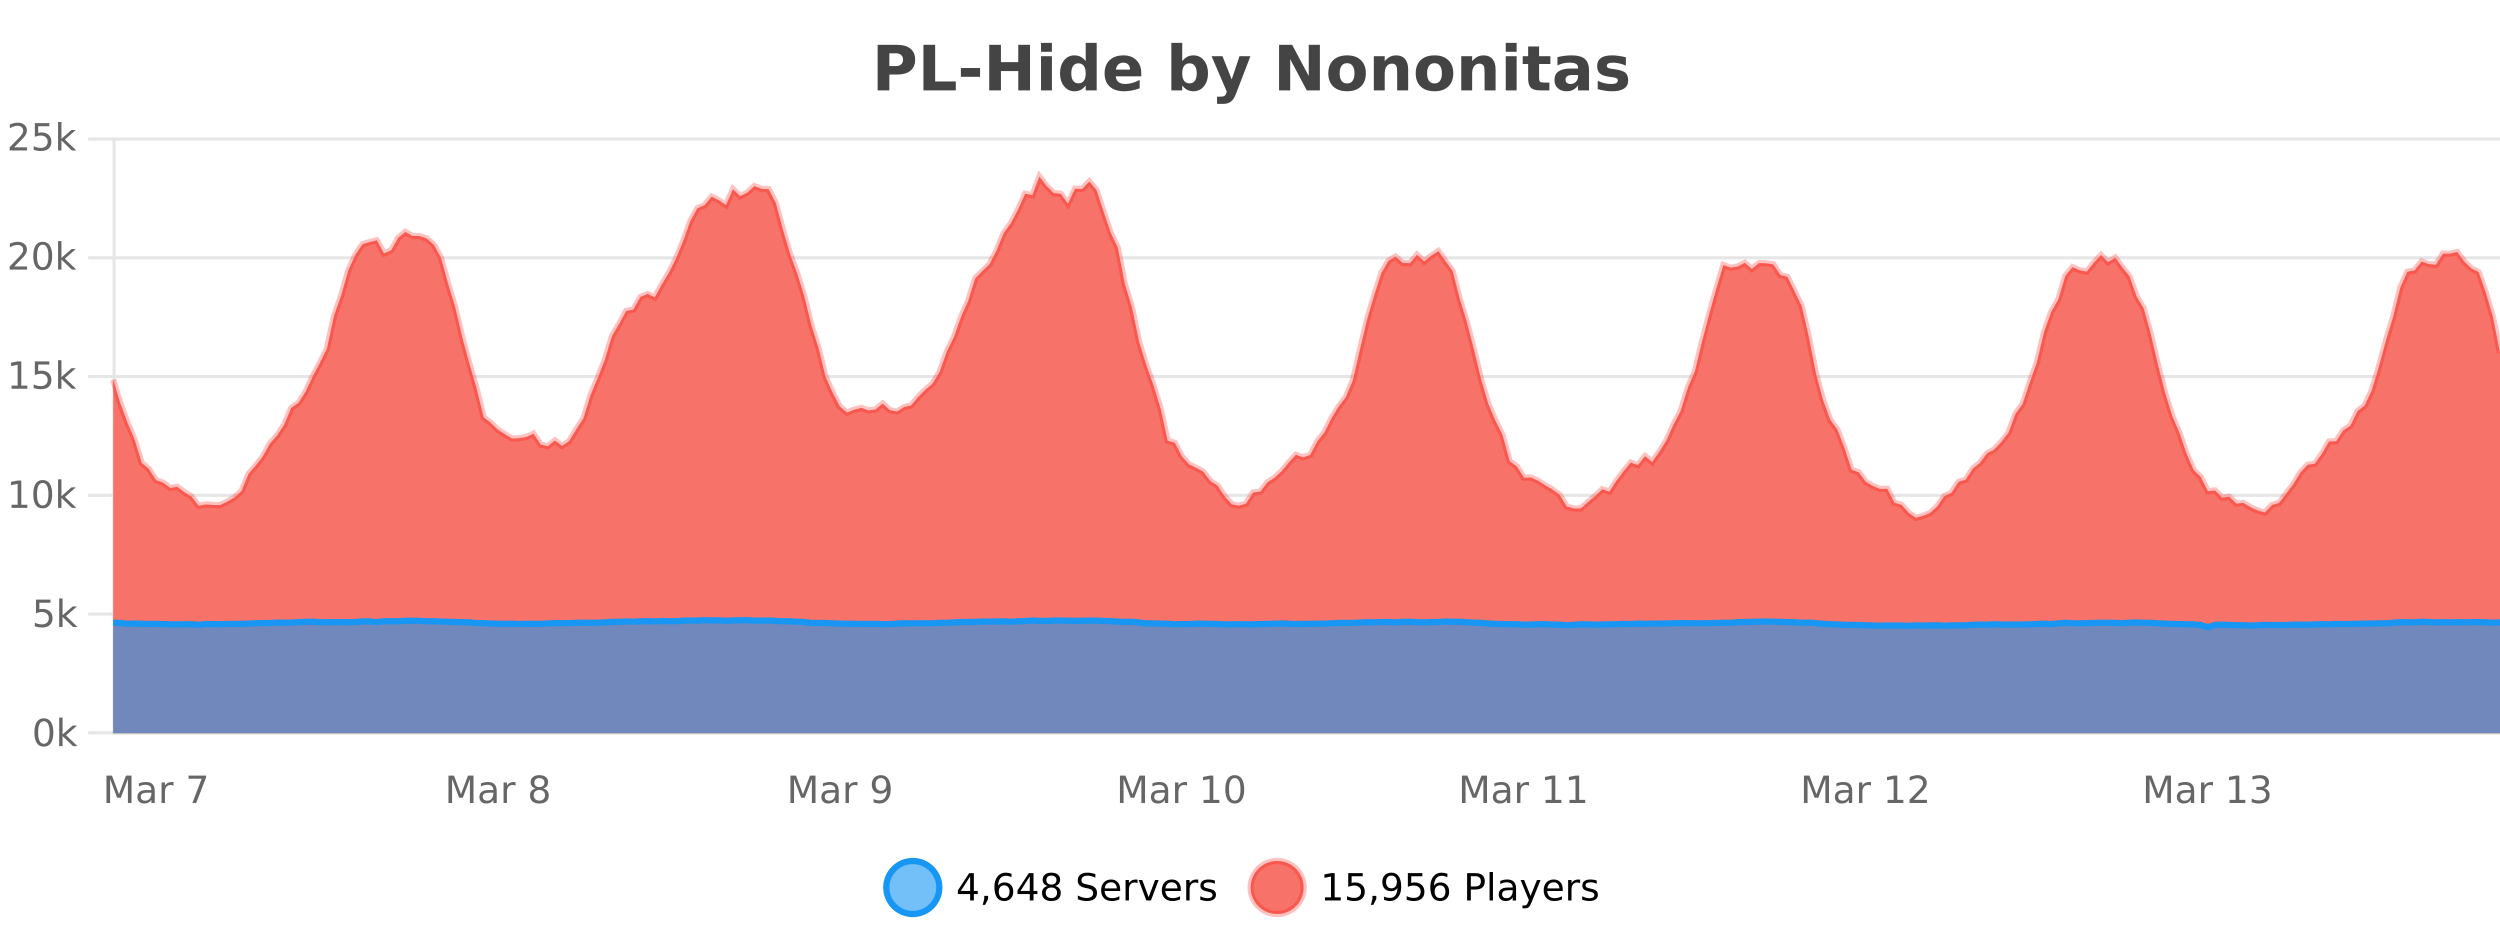
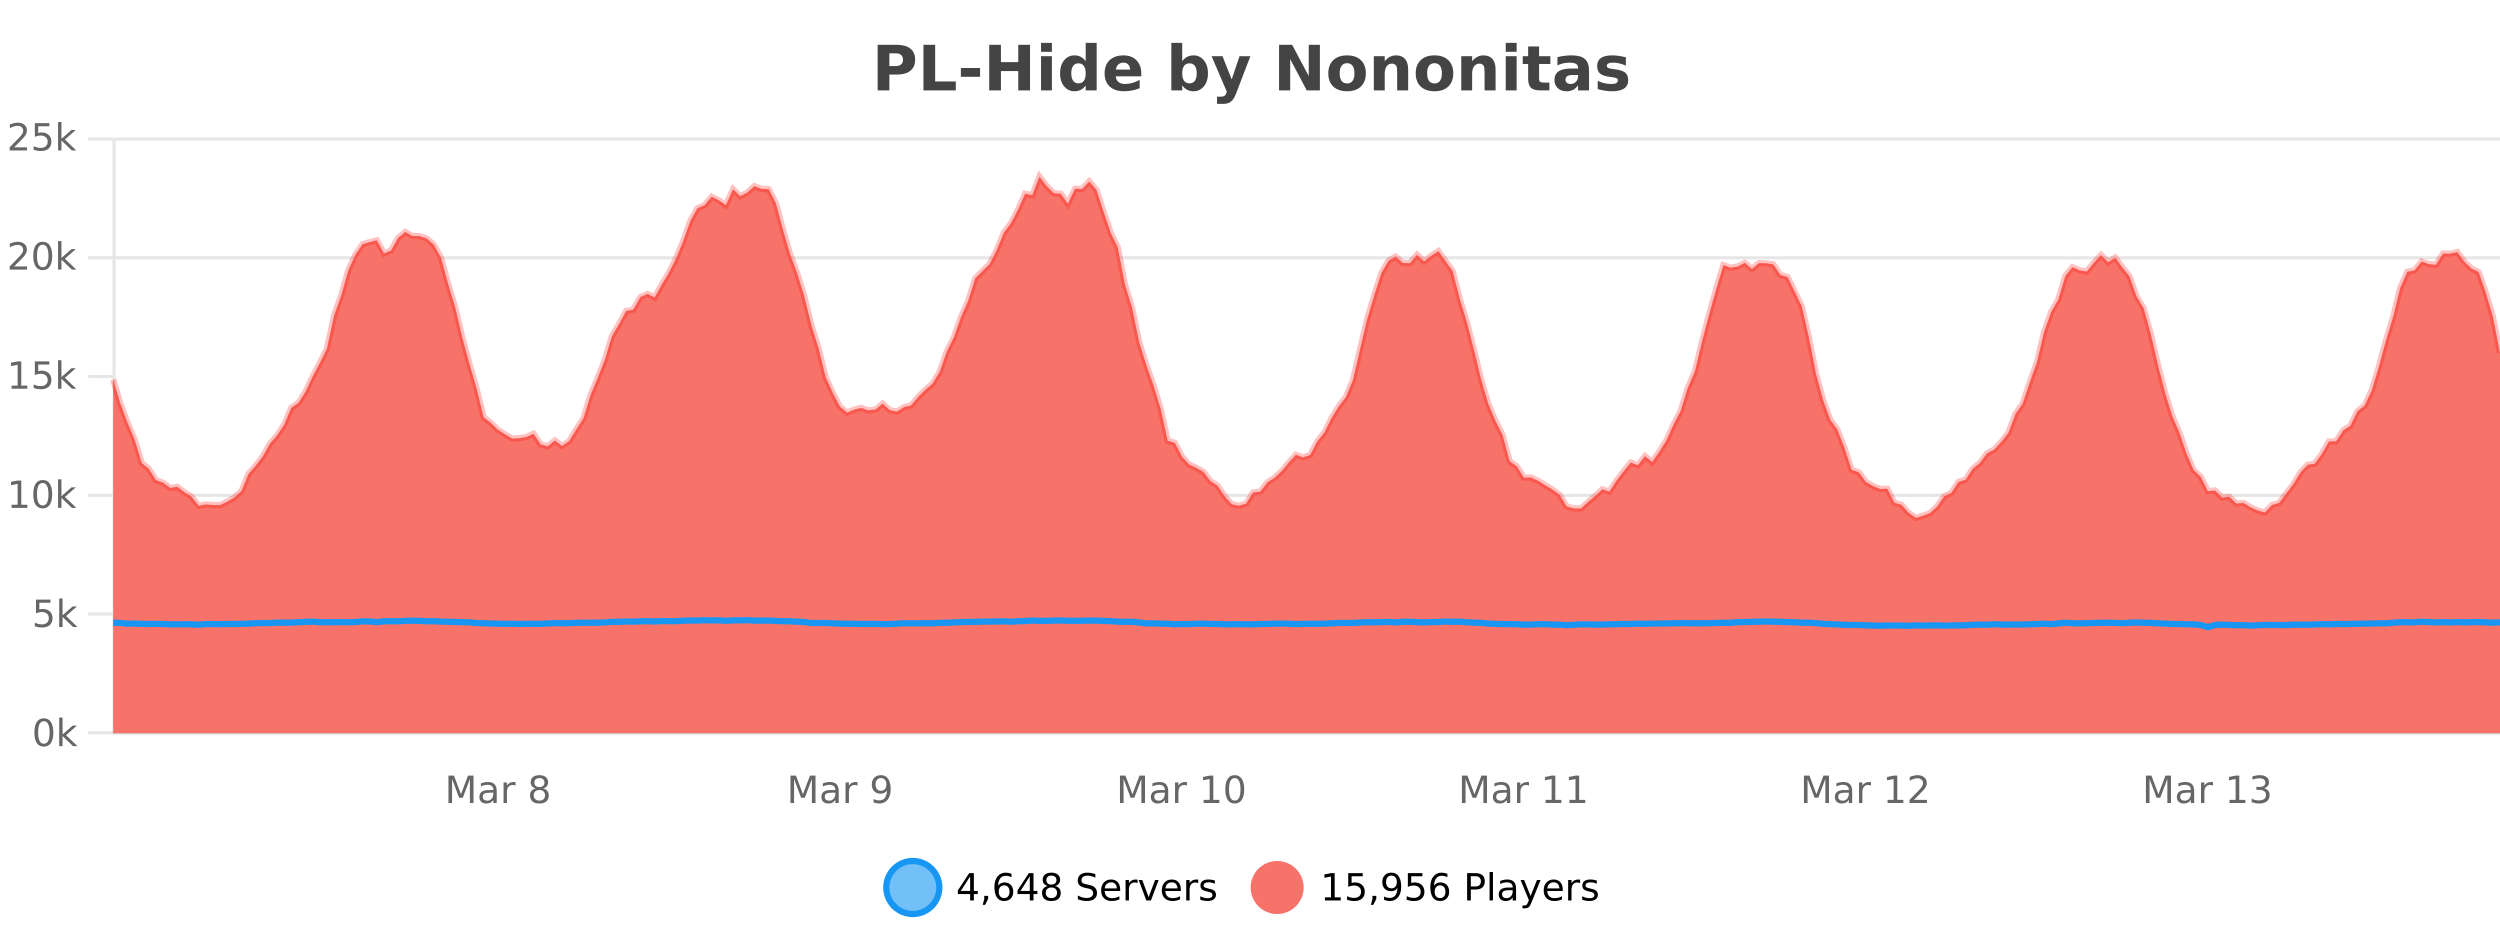
<svg xmlns="http://www.w3.org/2000/svg" width="800pt" height="300pt" viewBox="0 0 800 300" version="1.1">
  <defs>
    <clipPath id="clip1">
      <path d="M 255 263 L 329 263 L 329 300 L 255 300 Z M 255 263 " />
    </clipPath>
    <clipPath id="clip2">
-       <path d="M 371 263 L 446 263 L 446 300 L 371 300 Z M 371 263 " />
-     </clipPath>
+       </clipPath>
    <clipPath id="clip3">
      <path d="M 36.219 56 L 800 56 L 800 234.602 L 36.219 234.602 Z M 36.219 56 " />
    </clipPath>
    <clipPath id="clip4">
      <path d="M 35.219 43 L 800 43 L 800 194 L 35.219 194 Z M 35.219 43 " />
    </clipPath>
    <clipPath id="clip5">
      <path d="M 36.219 198 L 800 198 L 800 234.602 L 36.219 234.602 Z M 36.219 198 " />
    </clipPath>
    <clipPath id="clip6">
      <path d="M 35.219 170 L 800 170 L 800 230 L 35.219 230 Z M 35.219 170 " />
    </clipPath>
  </defs>
  <g id="surface1649021">
    <rect x="0" y="0" width="800" height="300" style="fill:rgb(100%,100%,100%);fill-opacity:1;stroke:none;" />
    <path style="fill:none;stroke-width:1;stroke-linecap:butt;stroke-linejoin:miter;stroke:rgb(0%,0%,0%);stroke-opacity:0.098;stroke-miterlimit:10;" d="M 37 234.5 L 800 234.5 " />
    <path style="fill:none;stroke-width:1;stroke-linecap:butt;stroke-linejoin:miter;stroke:rgb(0%,0%,0%);stroke-opacity:0.098;stroke-miterlimit:10;" d="M 28.219 234.5 L 36 234.5 " />
-     <path style="fill:none;stroke-width:1;stroke-linecap:butt;stroke-linejoin:miter;stroke:rgb(0%,0%,0%);stroke-opacity:0.098;stroke-miterlimit:10;" d="M 37 196.5 L 800 196.5 " />
    <path style="fill:none;stroke-width:1;stroke-linecap:butt;stroke-linejoin:miter;stroke:rgb(0%,0%,0%);stroke-opacity:0.098;stroke-miterlimit:10;" d="M 28.219 196.5 L 36 196.5 " />
    <path style="fill:none;stroke-width:1;stroke-linecap:butt;stroke-linejoin:miter;stroke:rgb(0%,0%,0%);stroke-opacity:0.098;stroke-miterlimit:10;" d="M 37 158.5 L 800 158.5 " />
    <path style="fill:none;stroke-width:1;stroke-linecap:butt;stroke-linejoin:miter;stroke:rgb(0%,0%,0%);stroke-opacity:0.098;stroke-miterlimit:10;" d="M 28.219 158.5 L 36 158.5 " />
-     <path style="fill:none;stroke-width:1;stroke-linecap:butt;stroke-linejoin:miter;stroke:rgb(0%,0%,0%);stroke-opacity:0.098;stroke-miterlimit:10;" d="M 37 120.5 L 800 120.5 " />
    <path style="fill:none;stroke-width:1;stroke-linecap:butt;stroke-linejoin:miter;stroke:rgb(0%,0%,0%);stroke-opacity:0.098;stroke-miterlimit:10;" d="M 28.219 120.5 L 36 120.5 " />
    <path style="fill:none;stroke-width:1;stroke-linecap:butt;stroke-linejoin:miter;stroke:rgb(0%,0%,0%);stroke-opacity:0.098;stroke-miterlimit:10;" d="M 37 82.5 L 800 82.5 " />
    <path style="fill:none;stroke-width:1;stroke-linecap:butt;stroke-linejoin:miter;stroke:rgb(0%,0%,0%);stroke-opacity:0.098;stroke-miterlimit:10;" d="M 28.219 82.5 L 36 82.5 " />
    <path style="fill:none;stroke-width:1;stroke-linecap:butt;stroke-linejoin:miter;stroke:rgb(0%,0%,0%);stroke-opacity:0.098;stroke-miterlimit:10;" d="M 37 44.5 L 800 44.5 " />
    <path style="fill:none;stroke-width:1;stroke-linecap:butt;stroke-linejoin:miter;stroke:rgb(0%,0%,0%);stroke-opacity:0.098;stroke-miterlimit:10;" d="M 28.219 44.5 L 36 44.5 " />
    <path style=" stroke:none;fill-rule:nonzero;fill:rgb(9.02%,58.824%,95.294%);fill-opacity:0.6;" d="M 300.586 284 C 300.586 288.688 296.789 292.484 292.102 292.484 C 287.414 292.484 283.617 288.688 283.617 284 C 283.617 279.312 287.414 275.516 292.102 275.516 C 296.789 275.516 300.586 279.312 300.586 284 Z M 300.586 284 " />
    <g clip-path="url(#clip1)" clip-rule="nonzero">
      <path style="fill:none;stroke-width:2;stroke-linecap:butt;stroke-linejoin:miter;stroke:rgb(9.02%,58.824%,95.294%);stroke-opacity:1;stroke-miterlimit:10;" d="M 300.586 284 C 300.586 288.688 296.789 292.484 292.102 292.484 C 287.414 292.484 283.617 288.688 283.617 284 C 283.617 279.312 287.414 275.516 292.102 275.516 C 296.789 275.516 300.586 279.312 300.586 284 Z M 300.586 284 " />
    </g>
    <path style=" stroke:none;fill-rule:nonzero;fill:rgb(0%,0%,0%);fill-opacity:1;" d="M 310.445 280.438 L 307.461 285.109 L 310.445 285.109 Z M 310.133 279.406 L 311.633 279.406 L 311.633 285.109 L 312.883 285.109 L 312.883 286.094 L 311.633 286.094 L 311.633 288.156 L 310.445 288.156 L 310.445 286.094 L 306.508 286.094 L 306.508 284.953 Z M 314.957 286.672 L 316.191 286.672 L 316.191 287.672 L 315.238 289.547 L 314.473 289.547 L 314.957 287.672 Z M 321.336 283.312 C 320.805 283.312 320.383 283.496 320.07 283.859 C 319.758 284.227 319.602 284.719 319.602 285.344 C 319.602 285.98 319.758 286.48 320.07 286.844 C 320.383 287.211 320.805 287.391 321.336 287.391 C 321.867 287.391 322.281 287.211 322.586 286.844 C 322.898 286.48 323.055 285.98 323.055 285.344 C 323.055 284.719 322.898 284.227 322.586 283.859 C 322.281 283.496 321.867 283.312 321.336 283.312 Z M 323.68 279.594 L 323.68 280.672 C 323.375 280.539 323.074 280.434 322.773 280.359 C 322.469 280.289 322.172 280.25 321.883 280.25 C 321.102 280.25 320.5 280.516 320.086 281.047 C 319.68 281.57 319.445 282.359 319.383 283.422 C 319.609 283.09 319.898 282.836 320.242 282.656 C 320.594 282.469 320.98 282.375 321.398 282.375 C 322.273 282.375 322.965 282.641 323.477 283.172 C 323.984 283.703 324.242 284.43 324.242 285.344 C 324.242 286.25 323.977 286.977 323.445 287.516 C 322.914 288.059 322.211 288.328 321.336 288.328 C 320.312 288.328 319.539 287.945 319.008 287.172 C 318.477 286.391 318.211 285.266 318.211 283.797 C 318.211 282.414 318.539 281.309 319.195 280.484 C 319.852 279.664 320.73 279.25 321.836 279.25 C 322.125 279.25 322.422 279.281 322.727 279.344 C 323.027 279.398 323.344 279.48 323.68 279.594 Z M 329.531 280.438 L 326.547 285.109 L 329.531 285.109 Z M 329.219 279.406 L 330.719 279.406 L 330.719 285.109 L 331.969 285.109 L 331.969 286.094 L 330.719 286.094 L 330.719 288.156 L 329.531 288.156 L 329.531 286.094 L 325.594 286.094 L 325.594 284.953 Z M 336.445 284 C 335.883 284 335.438 284.152 335.117 284.453 C 334.793 284.758 334.633 285.168 334.633 285.688 C 334.633 286.219 334.793 286.637 335.117 286.938 C 335.438 287.242 335.883 287.391 336.445 287.391 C 337.008 287.391 337.449 287.242 337.773 286.938 C 338.094 286.637 338.258 286.219 338.258 285.688 C 338.258 285.168 338.094 284.758 337.773 284.453 C 337.461 284.152 337.016 284 336.445 284 Z M 335.258 283.5 C 334.758 283.375 334.359 283.141 334.07 282.797 C 333.789 282.445 333.648 282.016 333.648 281.516 C 333.648 280.82 333.898 280.266 334.398 279.859 C 334.898 279.453 335.578 279.25 336.445 279.25 C 337.32 279.25 338 279.453 338.492 279.859 C 338.992 280.266 339.242 280.82 339.242 281.516 C 339.242 282.016 339.102 282.445 338.82 282.797 C 338.539 283.141 338.141 283.375 337.633 283.5 C 338.203 283.637 338.648 283.898 338.961 284.281 C 339.281 284.668 339.445 285.137 339.445 285.688 C 339.445 286.543 339.184 287.199 338.664 287.656 C 338.152 288.105 337.414 288.328 336.445 288.328 C 335.484 288.328 334.746 288.105 334.227 287.656 C 333.703 287.199 333.445 286.543 333.445 285.688 C 333.445 285.137 333.605 284.668 333.93 284.281 C 334.25 283.898 334.695 283.637 335.258 283.5 Z M 334.836 281.625 C 334.836 282.086 334.977 282.438 335.258 282.688 C 335.539 282.938 335.934 283.062 336.445 283.062 C 336.953 283.062 337.352 282.938 337.633 282.688 C 337.922 282.438 338.07 282.086 338.07 281.625 C 338.07 281.18 337.922 280.828 337.633 280.578 C 337.352 280.32 336.953 280.188 336.445 280.188 C 335.934 280.188 335.539 280.32 335.258 280.578 C 334.977 280.828 334.836 281.18 334.836 281.625 Z M 350.508 279.688 L 350.508 280.844 C 350.059 280.637 349.633 280.48 349.227 280.375 C 348.828 280.262 348.449 280.203 348.086 280.203 C 347.438 280.203 346.938 280.328 346.586 280.578 C 346.242 280.828 346.07 281.188 346.07 281.656 C 346.07 282.043 346.184 282.336 346.414 282.531 C 346.641 282.73 347.086 282.887 347.742 283 L 348.445 283.156 C 349.328 283.324 349.98 283.621 350.398 284.047 C 350.824 284.465 351.039 285.027 351.039 285.734 C 351.039 286.59 350.75 287.234 350.18 287.672 C 349.617 288.109 348.781 288.328 347.68 288.328 C 347.273 288.328 346.836 288.281 346.367 288.188 C 345.898 288.094 345.414 287.953 344.914 287.766 L 344.914 286.547 C 345.391 286.82 345.859 287.023 346.32 287.156 C 346.789 287.293 347.242 287.359 347.68 287.359 C 348.355 287.359 348.875 287.23 349.242 286.969 C 349.617 286.699 349.805 286.32 349.805 285.828 C 349.805 285.402 349.668 285.07 349.398 284.828 C 349.137 284.578 348.703 284.398 348.102 284.281 L 347.383 284.141 C 346.496 283.965 345.855 283.688 345.461 283.312 C 345.074 282.938 344.883 282.418 344.883 281.75 C 344.883 280.969 345.152 280.359 345.695 279.922 C 346.234 279.477 346.984 279.25 347.945 279.25 C 348.359 279.25 348.777 279.289 349.195 279.359 C 349.621 279.434 350.059 279.543 350.508 279.688 Z M 358.453 284.609 L 358.453 285.125 L 353.484 285.125 C 353.535 285.875 353.758 286.445 354.156 286.828 C 354.562 287.215 355.117 287.406 355.828 287.406 C 356.242 287.406 356.645 287.359 357.031 287.266 C 357.426 287.164 357.816 287.008 358.203 286.797 L 358.203 287.828 C 357.805 287.984 357.406 288.105 357 288.188 C 356.594 288.281 356.18 288.328 355.766 288.328 C 354.723 288.328 353.895 288.027 353.281 287.422 C 352.664 286.809 352.359 285.98 352.359 284.938 C 352.359 283.867 352.648 283.016 353.234 282.391 C 353.816 281.758 354.598 281.438 355.578 281.438 C 356.461 281.438 357.16 281.727 357.672 282.297 C 358.191 282.859 358.453 283.633 358.453 284.609 Z M 357.375 284.281 C 357.363 283.699 357.195 283.23 356.875 282.875 C 356.551 282.523 356.125 282.344 355.594 282.344 C 354.988 282.344 354.504 282.516 354.141 282.859 C 353.785 283.203 353.582 283.684 353.531 284.297 Z M 364.023 282.594 C 363.898 282.531 363.762 282.484 363.617 282.453 C 363.48 282.414 363.324 282.391 363.148 282.391 C 362.543 282.391 362.074 282.59 361.742 282.984 C 361.418 283.383 361.258 283.953 361.258 284.703 L 361.258 288.156 L 360.18 288.156 L 360.18 281.594 L 361.258 281.594 L 361.258 282.609 C 361.484 282.215 361.781 281.922 362.148 281.734 C 362.512 281.539 362.953 281.438 363.477 281.438 C 363.547 281.438 363.625 281.445 363.711 281.453 C 363.805 281.465 363.902 281.48 364.008 281.5 Z M 364.375 281.594 L 365.516 281.594 L 367.562 287.094 L 369.625 281.594 L 370.766 281.594 L 368.297 288.156 L 366.828 288.156 Z M 377.867 284.609 L 377.867 285.125 L 372.898 285.125 C 372.949 285.875 373.172 286.445 373.57 286.828 C 373.977 287.215 374.531 287.406 375.242 287.406 C 375.656 287.406 376.059 287.359 376.445 287.266 C 376.84 287.164 377.23 287.008 377.617 286.797 L 377.617 287.828 C 377.219 287.984 376.82 288.105 376.414 288.188 C 376.008 288.281 375.594 288.328 375.18 288.328 C 374.137 288.328 373.309 288.027 372.695 287.422 C 372.078 286.809 371.773 285.98 371.773 284.938 C 371.773 283.867 372.062 283.016 372.648 282.391 C 373.23 281.758 374.012 281.438 374.992 281.438 C 375.875 281.438 376.574 281.727 377.086 282.297 C 377.605 282.859 377.867 283.633 377.867 284.609 Z M 376.789 284.281 C 376.777 283.699 376.609 283.23 376.289 282.875 C 375.965 282.523 375.539 282.344 375.008 282.344 C 374.402 282.344 373.918 282.516 373.555 282.859 C 373.199 283.203 372.996 283.684 372.945 284.297 Z M 383.438 282.594 C 383.312 282.531 383.176 282.484 383.031 282.453 C 382.895 282.414 382.738 282.391 382.562 282.391 C 381.957 282.391 381.488 282.59 381.156 282.984 C 380.832 283.383 380.672 283.953 380.672 284.703 L 380.672 288.156 L 379.594 288.156 L 379.594 281.594 L 380.672 281.594 L 380.672 282.609 C 380.898 282.215 381.195 281.922 381.562 281.734 C 381.926 281.539 382.367 281.438 382.891 281.438 C 382.961 281.438 383.039 281.445 383.125 281.453 C 383.219 281.465 383.316 281.48 383.422 281.5 Z M 388.75 281.781 L 388.75 282.812 C 388.445 282.656 388.129 282.543 387.797 282.469 C 387.473 282.387 387.133 282.344 386.781 282.344 C 386.25 282.344 385.848 282.43 385.578 282.594 C 385.305 282.75 385.172 282.996 385.172 283.328 C 385.172 283.578 385.266 283.777 385.453 283.922 C 385.648 284.059 386.039 284.188 386.625 284.312 L 386.984 284.406 C 387.754 284.562 388.301 284.793 388.625 285.094 C 388.945 285.398 389.109 285.812 389.109 286.344 C 389.109 286.961 388.863 287.445 388.375 287.797 C 387.895 288.152 387.234 288.328 386.391 288.328 C 386.035 288.328 385.664 288.289 385.281 288.219 C 384.906 288.156 384.508 288.059 384.094 287.922 L 384.094 286.797 C 384.488 287.008 384.879 287.164 385.266 287.266 C 385.648 287.371 386.035 287.422 386.422 287.422 C 386.922 287.422 387.305 287.34 387.578 287.172 C 387.859 286.996 388 286.746 388 286.422 C 388 286.133 387.898 285.906 387.703 285.75 C 387.504 285.594 387.07 285.445 386.406 285.297 L 386.031 285.219 C 385.363 285.074 384.879 284.855 384.578 284.562 C 384.285 284.273 384.141 283.875 384.141 283.375 C 384.141 282.75 384.359 282.273 384.797 281.938 C 385.234 281.605 385.852 281.438 386.656 281.438 C 387.051 281.438 387.426 281.469 387.781 281.531 C 388.133 281.586 388.457 281.668 388.75 281.781 Z M 302.102 277.016 " />
    <path style=" stroke:none;fill-rule:nonzero;fill:rgb(96.863%,44.706%,40.784%);fill-opacity:1;" d="M 417.172 284 C 417.172 288.688 413.375 292.484 408.688 292.484 C 404 292.484 400.203 288.688 400.203 284 C 400.203 279.312 404 275.516 408.688 275.516 C 413.375 275.516 417.172 279.312 417.172 284 Z M 417.172 284 " />
    <g clip-path="url(#clip2)" clip-rule="nonzero">
      <path style="fill:none;stroke-width:2;stroke-linecap:butt;stroke-linejoin:miter;stroke:rgb(100%,4.706%,0%);stroke-opacity:0.247;stroke-miterlimit:10;" d="M 417.172 284 C 417.172 288.688 413.375 292.484 408.688 292.484 C 404 292.484 400.203 288.688 400.203 284 C 400.203 279.312 404 275.516 408.688 275.516 C 413.375 275.516 417.172 279.312 417.172 284 Z M 417.172 284 " />
    </g>
    <path style=" stroke:none;fill-rule:nonzero;fill:rgb(0%,0%,0%);fill-opacity:1;" d="M 423.984 287.156 L 425.922 287.156 L 425.922 280.484 L 423.812 280.906 L 423.812 279.828 L 425.906 279.406 L 427.094 279.406 L 427.094 287.156 L 429.031 287.156 L 429.031 288.156 L 423.984 288.156 Z M 431.434 279.406 L 436.074 279.406 L 436.074 280.406 L 432.512 280.406 L 432.512 282.547 C 432.688 282.484 432.859 282.445 433.027 282.422 C 433.203 282.391 433.375 282.375 433.543 282.375 C 434.52 282.375 435.297 282.648 435.871 283.188 C 436.441 283.719 436.73 284.438 436.73 285.344 C 436.73 286.293 436.434 287.027 435.84 287.547 C 435.254 288.07 434.434 288.328 433.371 288.328 C 432.996 288.328 432.613 288.297 432.23 288.234 C 431.855 288.172 431.465 288.078 431.059 287.953 L 431.059 286.766 C 431.41 286.953 431.777 287.094 432.152 287.188 C 432.527 287.281 432.922 287.328 433.34 287.328 C 434.016 287.328 434.551 287.152 434.949 286.797 C 435.344 286.445 435.543 285.961 435.543 285.344 C 435.543 284.742 435.344 284.262 434.949 283.906 C 434.551 283.555 434.016 283.375 433.34 283.375 C 433.027 283.375 432.707 283.414 432.387 283.484 C 432.074 283.547 431.754 283.652 431.434 283.797 Z M 439.18 286.672 L 440.414 286.672 L 440.414 287.672 L 439.461 289.547 L 438.695 289.547 L 439.18 287.672 Z M 442.898 287.969 L 442.898 286.891 C 443.199 287.039 443.5 287.148 443.805 287.219 C 444.105 287.293 444.406 287.328 444.711 287.328 C 445.492 287.328 446.086 287.07 446.492 286.547 C 446.906 286.016 447.141 285.215 447.195 284.141 C 446.977 284.484 446.688 284.746 446.336 284.922 C 445.992 285.102 445.605 285.188 445.18 285.188 C 444.305 285.188 443.609 284.93 443.102 284.406 C 442.59 283.875 442.336 283.148 442.336 282.219 C 442.336 281.324 442.602 280.605 443.133 280.062 C 443.664 279.523 444.371 279.25 445.258 279.25 C 446.266 279.25 447.039 279.641 447.57 280.422 C 448.109 281.195 448.383 282.32 448.383 283.797 C 448.383 285.172 448.055 286.273 447.398 287.094 C 446.742 287.918 445.859 288.328 444.758 288.328 C 444.453 288.328 444.152 288.297 443.852 288.234 C 443.547 288.18 443.23 288.094 442.898 287.969 Z M 445.258 284.266 C 445.789 284.266 446.211 284.086 446.523 283.719 C 446.836 283.355 446.992 282.855 446.992 282.219 C 446.992 281.594 446.836 281.102 446.523 280.734 C 446.211 280.371 445.789 280.188 445.258 280.188 C 444.727 280.188 444.305 280.371 443.992 280.734 C 443.688 281.102 443.539 281.594 443.539 282.219 C 443.539 282.855 443.688 283.355 443.992 283.719 C 444.305 284.086 444.727 284.266 445.258 284.266 Z M 450.516 279.406 L 455.156 279.406 L 455.156 280.406 L 451.594 280.406 L 451.594 282.547 C 451.77 282.484 451.941 282.445 452.109 282.422 C 452.285 282.391 452.457 282.375 452.625 282.375 C 453.602 282.375 454.379 282.648 454.953 283.188 C 455.523 283.719 455.812 284.438 455.812 285.344 C 455.812 286.293 455.516 287.027 454.922 287.547 C 454.336 288.07 453.516 288.328 452.453 288.328 C 452.078 288.328 451.695 288.297 451.312 288.234 C 450.938 288.172 450.547 288.078 450.141 287.953 L 450.141 286.766 C 450.492 286.953 450.859 287.094 451.234 287.188 C 451.609 287.281 452.004 287.328 452.422 287.328 C 453.098 287.328 453.633 287.152 454.031 286.797 C 454.426 286.445 454.625 285.961 454.625 285.344 C 454.625 284.742 454.426 284.262 454.031 283.906 C 453.633 283.555 453.098 283.375 452.422 283.375 C 452.109 283.375 451.789 283.414 451.469 283.484 C 451.156 283.547 450.836 283.652 450.516 283.797 Z M 460.824 283.312 C 460.293 283.312 459.871 283.496 459.559 283.859 C 459.246 284.227 459.09 284.719 459.09 285.344 C 459.09 285.98 459.246 286.48 459.559 286.844 C 459.871 287.211 460.293 287.391 460.824 287.391 C 461.355 287.391 461.77 287.211 462.074 286.844 C 462.387 286.48 462.543 285.98 462.543 285.344 C 462.543 284.719 462.387 284.227 462.074 283.859 C 461.77 283.496 461.355 283.312 460.824 283.312 Z M 463.168 279.594 L 463.168 280.672 C 462.863 280.539 462.562 280.434 462.262 280.359 C 461.957 280.289 461.66 280.25 461.371 280.25 C 460.59 280.25 459.988 280.516 459.574 281.047 C 459.168 281.57 458.934 282.359 458.871 283.422 C 459.098 283.09 459.387 282.836 459.73 282.656 C 460.082 282.469 460.469 282.375 460.887 282.375 C 461.762 282.375 462.453 282.641 462.965 283.172 C 463.473 283.703 463.73 284.43 463.73 285.344 C 463.73 286.25 463.465 286.977 462.934 287.516 C 462.402 288.059 461.699 288.328 460.824 288.328 C 459.801 288.328 459.027 287.945 458.496 287.172 C 457.965 286.391 457.699 285.266 457.699 283.797 C 457.699 282.414 458.027 281.309 458.684 280.484 C 459.34 279.664 460.219 279.25 461.324 279.25 C 461.613 279.25 461.91 279.281 462.215 279.344 C 462.516 279.398 462.832 279.48 463.168 279.594 Z M 470.664 280.375 L 470.664 283.672 L 472.148 283.672 C 472.699 283.672 473.125 283.531 473.43 283.25 C 473.73 282.961 473.883 282.547 473.883 282.016 C 473.883 281.496 473.73 281.094 473.43 280.812 C 473.125 280.523 472.699 280.375 472.148 280.375 Z M 469.477 279.406 L 472.148 279.406 C 473.137 279.406 473.883 279.633 474.383 280.078 C 474.883 280.516 475.133 281.164 475.133 282.016 C 475.133 282.883 474.883 283.539 474.383 283.984 C 473.883 284.422 473.137 284.641 472.148 284.641 L 470.664 284.641 L 470.664 288.156 L 469.477 288.156 Z M 476.664 279.031 L 477.742 279.031 L 477.742 288.156 L 476.664 288.156 Z M 482.984 284.859 C 482.117 284.859 481.516 284.961 481.172 285.156 C 480.836 285.355 480.672 285.695 480.672 286.172 C 480.672 286.559 480.797 286.867 481.047 287.094 C 481.305 287.312 481.648 287.422 482.078 287.422 C 482.68 287.422 483.16 287.215 483.516 286.797 C 483.879 286.371 484.062 285.805 484.062 285.094 L 484.062 284.859 Z M 485.141 284.406 L 485.141 288.156 L 484.062 288.156 L 484.062 287.156 C 483.812 287.555 483.504 287.852 483.141 288.047 C 482.773 288.234 482.328 288.328 481.797 288.328 C 481.117 288.328 480.582 288.141 480.188 287.766 C 479.789 287.383 479.594 286.875 479.594 286.25 C 479.594 285.512 479.836 284.953 480.328 284.578 C 480.828 284.203 481.566 284.016 482.547 284.016 L 484.062 284.016 L 484.062 283.906 C 484.062 283.406 483.895 283.023 483.562 282.75 C 483.238 282.48 482.785 282.344 482.203 282.344 C 481.828 282.344 481.457 282.391 481.094 282.484 C 480.738 282.578 480.398 282.715 480.078 282.891 L 480.078 281.891 C 480.473 281.734 480.852 281.621 481.219 281.547 C 481.594 281.477 481.957 281.438 482.312 281.438 C 483.258 281.438 483.969 281.684 484.438 282.172 C 484.906 282.664 485.141 283.406 485.141 284.406 Z M 490.086 288.766 C 489.781 289.547 489.484 290.055 489.195 290.297 C 488.902 290.535 488.516 290.656 488.039 290.656 L 487.18 290.656 L 487.18 289.75 L 487.805 289.75 C 488.105 289.75 488.336 289.676 488.492 289.531 C 488.656 289.395 488.84 289.066 489.039 288.547 L 489.242 288.047 L 486.586 281.594 L 487.727 281.594 L 489.773 286.719 L 491.836 281.594 L 492.977 281.594 Z M 500.078 284.609 L 500.078 285.125 L 495.109 285.125 C 495.16 285.875 495.383 286.445 495.781 286.828 C 496.188 287.215 496.742 287.406 497.453 287.406 C 497.867 287.406 498.27 287.359 498.656 287.266 C 499.051 287.164 499.441 287.008 499.828 286.797 L 499.828 287.828 C 499.43 287.984 499.031 288.105 498.625 288.188 C 498.219 288.281 497.805 288.328 497.391 288.328 C 496.348 288.328 495.52 288.027 494.906 287.422 C 494.289 286.809 493.984 285.98 493.984 284.938 C 493.984 283.867 494.273 283.016 494.859 282.391 C 495.441 281.758 496.223 281.438 497.203 281.438 C 498.086 281.438 498.785 281.727 499.297 282.297 C 499.816 282.859 500.078 283.633 500.078 284.609 Z M 499 284.281 C 498.988 283.699 498.82 283.23 498.5 282.875 C 498.176 282.523 497.75 282.344 497.219 282.344 C 496.613 282.344 496.129 282.516 495.766 282.859 C 495.41 283.203 495.207 283.684 495.156 284.297 Z M 505.648 282.594 C 505.523 282.531 505.387 282.484 505.242 282.453 C 505.105 282.414 504.949 282.391 504.773 282.391 C 504.168 282.391 503.699 282.59 503.367 282.984 C 503.043 283.383 502.883 283.953 502.883 284.703 L 502.883 288.156 L 501.805 288.156 L 501.805 281.594 L 502.883 281.594 L 502.883 282.609 C 503.109 282.215 503.406 281.922 503.773 281.734 C 504.137 281.539 504.578 281.438 505.102 281.438 C 505.172 281.438 505.25 281.445 505.336 281.453 C 505.43 281.465 505.527 281.48 505.633 281.5 Z M 510.961 281.781 L 510.961 282.812 C 510.656 282.656 510.34 282.543 510.008 282.469 C 509.684 282.387 509.344 282.344 508.992 282.344 C 508.461 282.344 508.059 282.43 507.789 282.594 C 507.516 282.75 507.383 282.996 507.383 283.328 C 507.383 283.578 507.477 283.777 507.664 283.922 C 507.859 284.059 508.25 284.188 508.836 284.312 L 509.195 284.406 C 509.965 284.562 510.512 284.793 510.836 285.094 C 511.156 285.398 511.32 285.812 511.32 286.344 C 511.32 286.961 511.074 287.445 510.586 287.797 C 510.105 288.152 509.445 288.328 508.602 288.328 C 508.246 288.328 507.875 288.289 507.492 288.219 C 507.117 288.156 506.719 288.059 506.305 287.922 L 506.305 286.797 C 506.699 287.008 507.09 287.164 507.477 287.266 C 507.859 287.371 508.246 287.422 508.633 287.422 C 509.133 287.422 509.516 287.34 509.789 287.172 C 510.07 286.996 510.211 286.746 510.211 286.422 C 510.211 286.133 510.109 285.906 509.914 285.75 C 509.715 285.594 509.281 285.445 508.617 285.297 L 508.242 285.219 C 507.574 285.074 507.09 284.855 506.789 284.562 C 506.496 284.273 506.352 283.875 506.352 283.375 C 506.352 282.75 506.57 282.273 507.008 281.938 C 507.445 281.605 508.062 281.438 508.867 281.438 C 509.262 281.438 509.637 281.469 509.992 281.531 C 510.344 281.586 510.668 281.668 510.961 281.781 Z M 418.688 277.016 " />
    <path style=" stroke:none;fill-rule:nonzero;fill:rgb(26.667%,26.667%,26.667%);fill-opacity:1;" d="M 280.844 14.344 L 287.078 14.344 C 288.93 14.344 290.352 14.758 291.344 15.578 C 292.344 16.402 292.844 17.574 292.844 19.094 C 292.844 20.625 292.344 21.805 291.344 22.625 C 290.352 23.449 288.93 23.859 287.078 23.859 L 284.594 23.859 L 284.594 28.922 L 280.844 28.922 Z M 284.594 17.062 L 284.594 21.141 L 286.672 21.141 C 287.398 21.141 287.961 20.965 288.359 20.609 C 288.766 20.258 288.969 19.75 288.969 19.094 C 288.969 18.449 288.766 17.949 288.359 17.594 C 287.961 17.242 287.398 17.062 286.672 17.062 Z M 295.5 14.344 L 299.25 14.344 L 299.25 26.078 L 305.859 26.078 L 305.859 28.922 L 295.5 28.922 Z M 307.48 21.75 L 313.621 21.75 L 313.621 24.578 L 307.48 24.578 Z M 316.547 14.344 L 320.297 14.344 L 320.297 19.891 L 325.844 19.891 L 325.844 14.344 L 329.609 14.344 L 329.609 28.922 L 325.844 28.922 L 325.844 22.734 L 320.297 22.734 L 320.297 28.922 L 316.547 28.922 Z M 333.129 17.984 L 336.613 17.984 L 336.613 28.922 L 333.129 28.922 Z M 333.129 13.719 L 336.613 13.719 L 336.613 16.578 L 333.129 16.578 Z M 347.422 19.578 L 347.422 13.719 L 350.938 13.719 L 350.938 28.922 L 347.422 28.922 L 347.422 27.344 C 346.941 27.992 346.41 28.465 345.828 28.766 C 345.242 29.055 344.57 29.203 343.812 29.203 C 342.469 29.203 341.363 28.668 340.5 27.594 C 339.633 26.523 339.203 25.148 339.203 23.469 C 339.203 21.781 339.633 20.402 340.5 19.328 C 341.363 18.258 342.469 17.719 343.812 17.719 C 344.57 17.719 345.242 17.871 345.828 18.172 C 346.41 18.477 346.941 18.945 347.422 19.578 Z M 345.109 26.672 C 345.859 26.672 346.43 26.402 346.828 25.859 C 347.223 25.309 347.422 24.512 347.422 23.469 C 347.422 22.43 347.223 21.637 346.828 21.094 C 346.43 20.543 345.859 20.266 345.109 20.266 C 344.367 20.266 343.801 20.543 343.406 21.094 C 343.008 21.637 342.812 22.43 342.812 23.469 C 342.812 24.512 343.008 25.309 343.406 25.859 C 343.801 26.402 344.367 26.672 345.109 26.672 Z M 365.207 23.422 L 365.207 24.422 L 357.035 24.422 C 357.117 25.246 357.414 25.859 357.926 26.266 C 358.434 26.672 359.145 26.875 360.051 26.875 C 360.789 26.875 361.543 26.766 362.316 26.547 C 363.086 26.328 363.879 26 364.691 25.562 L 364.691 28.25 C 363.867 28.562 363.039 28.797 362.207 28.953 C 361.383 29.117 360.559 29.203 359.738 29.203 C 357.758 29.203 356.215 28.703 355.113 27.703 C 354.02 26.695 353.473 25.281 353.473 23.469 C 353.473 21.68 354.008 20.273 355.082 19.25 C 356.164 18.23 357.648 17.719 359.535 17.719 C 361.254 17.719 362.629 18.242 363.66 19.281 C 364.691 20.312 365.207 21.695 365.207 23.422 Z M 361.613 22.266 C 361.613 21.602 361.418 21.062 361.035 20.656 C 360.648 20.25 360.145 20.047 359.52 20.047 C 358.84 20.047 358.289 20.242 357.863 20.625 C 357.445 21 357.184 21.547 357.082 22.266 Z M 380.641 26.672 C 381.391 26.672 381.961 26.402 382.359 25.859 C 382.754 25.309 382.953 24.512 382.953 23.469 C 382.953 22.43 382.754 21.637 382.359 21.094 C 381.961 20.543 381.391 20.266 380.641 20.266 C 379.891 20.266 379.312 20.543 378.906 21.094 C 378.508 21.637 378.312 22.43 378.312 23.469 C 378.312 24.5 378.508 25.293 378.906 25.844 C 379.312 26.398 379.891 26.672 380.641 26.672 Z M 378.312 19.578 C 378.801 18.945 379.336 18.477 379.922 18.172 C 380.504 17.871 381.176 17.719 381.938 17.719 C 383.289 17.719 384.398 18.258 385.266 19.328 C 386.129 20.402 386.562 21.781 386.562 23.469 C 386.562 25.148 386.129 26.523 385.266 27.594 C 384.398 28.668 383.289 29.203 381.938 29.203 C 381.176 29.203 380.504 29.051 379.922 28.75 C 379.336 28.449 378.801 27.98 378.312 27.344 L 378.312 28.922 L 374.828 28.922 L 374.828 13.719 L 378.312 13.719 Z M 387.707 17.984 L 391.191 17.984 L 394.145 25.406 L 396.645 17.984 L 400.129 17.984 L 395.535 29.953 C 395.074 31.172 394.535 32.02 393.91 32.5 C 393.293 32.988 392.488 33.234 391.488 33.234 L 389.457 33.234 L 389.457 30.938 L 390.551 30.938 C 391.145 30.938 391.574 30.844 391.848 30.656 C 392.117 30.469 392.324 30.129 392.473 29.641 L 392.582 29.344 Z M 409.301 14.344 L 413.488 14.344 L 418.801 24.344 L 418.801 14.344 L 422.363 14.344 L 422.363 28.922 L 418.16 28.922 L 412.863 18.922 L 412.863 28.922 L 409.301 28.922 Z M 431.086 20.219 C 430.305 20.219 429.711 20.5 429.305 21.062 C 428.898 21.617 428.695 22.418 428.695 23.469 C 428.695 24.512 428.898 25.312 429.305 25.875 C 429.711 26.43 430.305 26.703 431.086 26.703 C 431.844 26.703 432.422 26.43 432.82 25.875 C 433.227 25.312 433.43 24.512 433.43 23.469 C 433.43 22.418 433.227 21.617 432.82 21.062 C 432.422 20.5 431.844 20.219 431.086 20.219 Z M 431.086 17.719 C 432.961 17.719 434.422 18.23 435.477 19.25 C 436.539 20.262 437.07 21.668 437.07 23.469 C 437.07 25.262 436.539 26.668 435.477 27.688 C 434.422 28.699 432.961 29.203 431.086 29.203 C 429.188 29.203 427.711 28.699 426.648 27.688 C 425.586 26.668 425.055 25.262 425.055 23.469 C 425.055 21.668 425.586 20.262 426.648 19.25 C 427.711 18.23 429.188 17.719 431.086 17.719 Z M 450.609 22.266 L 450.609 28.922 L 447.094 28.922 L 447.094 23.828 C 447.094 22.883 447.07 22.23 447.031 21.875 C 446.988 21.512 446.914 21.246 446.812 21.078 C 446.676 20.852 446.488 20.672 446.25 20.547 C 446.02 20.422 445.754 20.359 445.453 20.359 C 444.723 20.359 444.148 20.641 443.734 21.203 C 443.316 21.766 443.109 22.547 443.109 23.547 L 443.109 28.922 L 439.625 28.922 L 439.625 17.984 L 443.109 17.984 L 443.109 19.578 C 443.641 18.945 444.203 18.477 444.797 18.172 C 445.391 17.871 446.039 17.719 446.75 17.719 C 448.02 17.719 448.977 18.109 449.625 18.891 C 450.281 19.664 450.609 20.789 450.609 22.266 Z M 459.062 20.219 C 458.281 20.219 457.688 20.5 457.281 21.062 C 456.875 21.617 456.672 22.418 456.672 23.469 C 456.672 24.512 456.875 25.312 457.281 25.875 C 457.688 26.43 458.281 26.703 459.062 26.703 C 459.82 26.703 460.398 26.43 460.797 25.875 C 461.203 25.312 461.406 24.512 461.406 23.469 C 461.406 22.418 461.203 21.617 460.797 21.062 C 460.398 20.5 459.82 20.219 459.062 20.219 Z M 459.062 17.719 C 460.938 17.719 462.398 18.23 463.453 19.25 C 464.516 20.262 465.047 21.668 465.047 23.469 C 465.047 25.262 464.516 26.668 463.453 27.688 C 462.398 28.699 460.938 29.203 459.062 29.203 C 457.164 29.203 455.688 28.699 454.625 27.688 C 453.562 26.668 453.031 25.262 453.031 23.469 C 453.031 21.668 453.562 20.262 454.625 19.25 C 455.688 18.23 457.164 17.719 459.062 17.719 Z M 478.586 22.266 L 478.586 28.922 L 475.07 28.922 L 475.07 23.828 C 475.07 22.883 475.047 22.23 475.008 21.875 C 474.965 21.512 474.891 21.246 474.789 21.078 C 474.652 20.852 474.465 20.672 474.227 20.547 C 473.996 20.422 473.73 20.359 473.43 20.359 C 472.699 20.359 472.125 20.641 471.711 21.203 C 471.293 21.766 471.086 22.547 471.086 23.547 L 471.086 28.922 L 467.602 28.922 L 467.602 17.984 L 471.086 17.984 L 471.086 19.578 C 471.617 18.945 472.18 18.477 472.773 18.172 C 473.367 17.871 474.016 17.719 474.727 17.719 C 475.996 17.719 476.953 18.109 477.602 18.891 C 478.258 19.664 478.586 20.789 478.586 22.266 Z M 481.84 17.984 L 485.324 17.984 L 485.324 28.922 L 481.84 28.922 Z M 481.84 13.719 L 485.324 13.719 L 485.324 16.578 L 481.84 16.578 Z M 492.508 14.875 L 492.508 17.984 L 496.117 17.984 L 496.117 20.484 L 492.508 20.484 L 492.508 25.125 C 492.508 25.637 492.605 25.98 492.805 26.156 C 493.012 26.336 493.414 26.422 494.008 26.422 L 495.805 26.422 L 495.805 28.922 L 492.805 28.922 C 491.43 28.922 490.449 28.637 489.867 28.062 C 489.293 27.48 489.008 26.5 489.008 25.125 L 489.008 20.484 L 487.273 20.484 L 487.273 17.984 L 489.008 17.984 L 489.008 14.875 Z M 503.148 24 C 502.418 24 501.871 24.125 501.508 24.375 C 501.141 24.617 500.961 24.98 500.961 25.469 C 500.961 25.906 501.105 26.25 501.398 26.5 C 501.699 26.75 502.109 26.875 502.633 26.875 C 503.289 26.875 503.84 26.641 504.289 26.172 C 504.746 25.703 504.977 25.117 504.977 24.406 L 504.977 24 Z M 508.492 22.688 L 508.492 28.922 L 504.977 28.922 L 504.977 27.297 C 504.508 27.965 503.977 28.449 503.383 28.75 C 502.797 29.051 502.086 29.203 501.242 29.203 C 500.117 29.203 499.199 28.875 498.492 28.219 C 497.781 27.555 497.43 26.695 497.43 25.641 C 497.43 24.359 497.867 23.422 498.742 22.828 C 499.625 22.227 501.016 21.922 502.914 21.922 L 504.977 21.922 L 504.977 21.641 C 504.977 21.09 504.758 20.688 504.32 20.438 C 503.883 20.18 503.199 20.047 502.273 20.047 C 501.523 20.047 500.824 20.125 500.18 20.281 C 499.531 20.43 498.934 20.648 498.383 20.938 L 498.383 18.281 C 499.133 18.094 499.883 17.953 500.633 17.859 C 501.391 17.766 502.152 17.719 502.914 17.719 C 504.883 17.719 506.305 18.109 507.18 18.891 C 508.055 19.664 508.492 20.93 508.492 22.688 Z M 520.281 18.328 L 520.281 20.984 C 519.539 20.672 518.82 20.438 518.125 20.281 C 517.426 20.125 516.766 20.047 516.141 20.047 C 515.484 20.047 514.992 20.133 514.672 20.297 C 514.348 20.465 514.188 20.719 514.188 21.062 C 514.188 21.344 514.305 21.559 514.547 21.703 C 514.797 21.852 515.234 21.961 515.859 22.031 L 516.484 22.125 C 518.273 22.355 519.477 22.73 520.094 23.25 C 520.707 23.773 521.016 24.59 521.016 25.703 C 521.016 26.871 520.582 27.746 519.719 28.328 C 518.863 28.914 517.586 29.203 515.891 29.203 C 515.16 29.203 514.41 29.145 513.641 29.031 C 512.867 28.918 512.078 28.746 511.266 28.516 L 511.266 25.859 C 511.961 26.203 512.676 26.461 513.406 26.625 C 514.133 26.793 514.879 26.875 515.641 26.875 C 516.328 26.875 516.844 26.781 517.188 26.594 C 517.531 26.406 517.703 26.125 517.703 25.75 C 517.703 25.438 517.582 25.211 517.344 25.062 C 517.102 24.906 516.629 24.789 515.922 24.703 L 515.312 24.625 C 513.75 24.43 512.656 24.07 512.031 23.547 C 511.406 23.016 511.094 22.215 511.094 21.141 C 511.094 19.984 511.488 19.125 512.281 18.562 C 513.082 18 514.301 17.719 515.938 17.719 C 516.582 17.719 517.258 17.773 517.969 17.875 C 518.676 17.969 519.445 18.121 520.281 18.328 Z M 279 10.359 " />
    <path style="fill:none;stroke-width:1;stroke-linecap:butt;stroke-linejoin:miter;stroke:rgb(0%,0%,0%);stroke-opacity:0.098;stroke-miterlimit:10;" d="M 36 234.5 L 801 234.5 " />
-     <path style=" stroke:none;fill-rule:nonzero;fill:rgb(40%,40%,40%);fill-opacity:1;" d="M 34.07 248.203 L 35.836 248.203 L 38.07 254.156 L 40.32 248.203 L 42.086 248.203 L 42.086 256.953 L 40.93 256.953 L 40.93 249.266 L 38.664 255.266 L 37.477 255.266 L 35.227 249.266 L 35.227 256.953 L 34.07 256.953 Z M 47.359 253.656 C 46.492 253.656 45.891 253.758 45.547 253.953 C 45.211 254.152 45.047 254.492 45.047 254.969 C 45.047 255.355 45.172 255.664 45.422 255.891 C 45.68 256.109 46.023 256.219 46.453 256.219 C 47.055 256.219 47.535 256.012 47.891 255.594 C 48.254 255.168 48.438 254.602 48.438 253.891 L 48.438 253.656 Z M 49.516 253.203 L 49.516 256.953 L 48.438 256.953 L 48.438 255.953 C 48.188 256.352 47.879 256.648 47.516 256.844 C 47.148 257.031 46.703 257.125 46.172 257.125 C 45.492 257.125 44.957 256.938 44.562 256.562 C 44.164 256.18 43.969 255.672 43.969 255.047 C 43.969 254.309 44.211 253.75 44.703 253.375 C 45.203 253 45.941 252.812 46.922 252.812 L 48.438 252.812 L 48.438 252.703 C 48.438 252.203 48.27 251.82 47.938 251.547 C 47.613 251.277 47.16 251.141 46.578 251.141 C 46.203 251.141 45.832 251.188 45.469 251.281 C 45.113 251.375 44.773 251.512 44.453 251.688 L 44.453 250.688 C 44.848 250.531 45.227 250.418 45.594 250.344 C 45.969 250.273 46.332 250.234 46.688 250.234 C 47.633 250.234 48.344 250.48 48.812 250.969 C 49.281 251.461 49.516 252.203 49.516 253.203 Z M 55.543 251.391 C 55.418 251.328 55.281 251.281 55.137 251.25 C 55 251.211 54.844 251.188 54.668 251.188 C 54.062 251.188 53.594 251.387 53.262 251.781 C 52.938 252.18 52.777 252.75 52.777 253.5 L 52.777 256.953 L 51.699 256.953 L 51.699 250.391 L 52.777 250.391 L 52.777 251.406 C 53.004 251.012 53.301 250.719 53.668 250.531 C 54.031 250.336 54.473 250.234 54.996 250.234 C 55.066 250.234 55.145 250.242 55.23 250.25 C 55.324 250.262 55.422 250.277 55.527 250.297 Z M 60.336 248.203 L 65.961 248.203 L 65.961 248.703 L 62.789 256.953 L 61.555 256.953 L 64.539 249.203 L 60.336 249.203 Z M 32.898 245.816 " />
    <path style=" stroke:none;fill-rule:nonzero;fill:rgb(40%,40%,40%);fill-opacity:1;" d="M 143.508 248.203 L 145.273 248.203 L 147.508 254.156 L 149.758 248.203 L 151.523 248.203 L 151.523 256.953 L 150.367 256.953 L 150.367 249.266 L 148.102 255.266 L 146.914 255.266 L 144.664 249.266 L 144.664 256.953 L 143.508 256.953 Z M 156.797 253.656 C 155.93 253.656 155.328 253.758 154.984 253.953 C 154.648 254.152 154.484 254.492 154.484 254.969 C 154.484 255.355 154.609 255.664 154.859 255.891 C 155.117 256.109 155.461 256.219 155.891 256.219 C 156.492 256.219 156.973 256.012 157.328 255.594 C 157.691 255.168 157.875 254.602 157.875 253.891 L 157.875 253.656 Z M 158.953 253.203 L 158.953 256.953 L 157.875 256.953 L 157.875 255.953 C 157.625 256.352 157.316 256.648 156.953 256.844 C 156.586 257.031 156.141 257.125 155.609 257.125 C 154.93 257.125 154.395 256.938 154 256.562 C 153.602 256.18 153.406 255.672 153.406 255.047 C 153.406 254.309 153.648 253.75 154.141 253.375 C 154.641 253 155.379 252.812 156.359 252.812 L 157.875 252.812 L 157.875 252.703 C 157.875 252.203 157.707 251.82 157.375 251.547 C 157.051 251.277 156.598 251.141 156.016 251.141 C 155.641 251.141 155.27 251.188 154.906 251.281 C 154.551 251.375 154.211 251.512 153.891 251.688 L 153.891 250.688 C 154.285 250.531 154.664 250.418 155.031 250.344 C 155.406 250.273 155.77 250.234 156.125 250.234 C 157.07 250.234 157.781 250.48 158.25 250.969 C 158.719 251.461 158.953 252.203 158.953 253.203 Z M 164.98 251.391 C 164.855 251.328 164.719 251.281 164.574 251.25 C 164.438 251.211 164.281 251.188 164.105 251.188 C 163.5 251.188 163.031 251.387 162.699 251.781 C 162.375 252.18 162.215 252.75 162.215 253.5 L 162.215 256.953 L 161.137 256.953 L 161.137 250.391 L 162.215 250.391 L 162.215 251.406 C 162.441 251.012 162.738 250.719 163.105 250.531 C 163.469 250.336 163.91 250.234 164.434 250.234 C 164.504 250.234 164.582 250.242 164.668 250.25 C 164.762 250.262 164.859 250.277 164.965 250.297 Z M 172.602 252.797 C 172.039 252.797 171.594 252.949 171.273 253.25 C 170.949 253.555 170.789 253.965 170.789 254.484 C 170.789 255.016 170.949 255.434 171.273 255.734 C 171.594 256.039 172.039 256.188 172.602 256.188 C 173.164 256.188 173.605 256.039 173.93 255.734 C 174.25 255.434 174.414 255.016 174.414 254.484 C 174.414 253.965 174.25 253.555 173.93 253.25 C 173.617 252.949 173.172 252.797 172.602 252.797 Z M 171.414 252.297 C 170.914 252.172 170.516 251.938 170.227 251.594 C 169.945 251.242 169.805 250.812 169.805 250.312 C 169.805 249.617 170.055 249.062 170.555 248.656 C 171.055 248.25 171.734 248.047 172.602 248.047 C 173.477 248.047 174.156 248.25 174.648 248.656 C 175.148 249.062 175.398 249.617 175.398 250.312 C 175.398 250.812 175.258 251.242 174.977 251.594 C 174.695 251.938 174.297 252.172 173.789 252.297 C 174.359 252.434 174.805 252.695 175.117 253.078 C 175.438 253.465 175.602 253.934 175.602 254.484 C 175.602 255.34 175.34 255.996 174.82 256.453 C 174.309 256.902 173.57 257.125 172.602 257.125 C 171.641 257.125 170.902 256.902 170.383 256.453 C 169.859 255.996 169.602 255.34 169.602 254.484 C 169.602 253.934 169.762 253.465 170.086 253.078 C 170.406 252.695 170.852 252.434 171.414 252.297 Z M 170.992 250.422 C 170.992 250.883 171.133 251.234 171.414 251.484 C 171.695 251.734 172.09 251.859 172.602 251.859 C 173.109 251.859 173.508 251.734 173.789 251.484 C 174.078 251.234 174.227 250.883 174.227 250.422 C 174.227 249.977 174.078 249.625 173.789 249.375 C 173.508 249.117 173.109 248.984 172.602 248.984 C 172.09 248.984 171.695 249.117 171.414 249.375 C 171.133 249.625 170.992 249.977 170.992 250.422 Z M 142.336 245.816 " />
    <path style=" stroke:none;fill-rule:nonzero;fill:rgb(40%,40%,40%);fill-opacity:1;" d="M 252.945 248.203 L 254.711 248.203 L 256.945 254.156 L 259.195 248.203 L 260.961 248.203 L 260.961 256.953 L 259.805 256.953 L 259.805 249.266 L 257.539 255.266 L 256.352 255.266 L 254.102 249.266 L 254.102 256.953 L 252.945 256.953 Z M 266.234 253.656 C 265.367 253.656 264.766 253.758 264.422 253.953 C 264.086 254.152 263.922 254.492 263.922 254.969 C 263.922 255.355 264.047 255.664 264.297 255.891 C 264.555 256.109 264.898 256.219 265.328 256.219 C 265.93 256.219 266.41 256.012 266.766 255.594 C 267.129 255.168 267.312 254.602 267.312 253.891 L 267.312 253.656 Z M 268.391 253.203 L 268.391 256.953 L 267.312 256.953 L 267.312 255.953 C 267.062 256.352 266.754 256.648 266.391 256.844 C 266.023 257.031 265.578 257.125 265.047 257.125 C 264.367 257.125 263.832 256.938 263.438 256.562 C 263.039 256.18 262.844 255.672 262.844 255.047 C 262.844 254.309 263.086 253.75 263.578 253.375 C 264.078 253 264.816 252.812 265.797 252.812 L 267.312 252.812 L 267.312 252.703 C 267.312 252.203 267.145 251.82 266.812 251.547 C 266.488 251.277 266.035 251.141 265.453 251.141 C 265.078 251.141 264.707 251.188 264.344 251.281 C 263.988 251.375 263.648 251.512 263.328 251.688 L 263.328 250.688 C 263.723 250.531 264.102 250.418 264.469 250.344 C 264.844 250.273 265.207 250.234 265.562 250.234 C 266.508 250.234 267.219 250.48 267.688 250.969 C 268.156 251.461 268.391 252.203 268.391 253.203 Z M 274.418 251.391 C 274.293 251.328 274.156 251.281 274.012 251.25 C 273.875 251.211 273.719 251.188 273.543 251.188 C 272.938 251.188 272.469 251.387 272.137 251.781 C 271.812 252.18 271.652 252.75 271.652 253.5 L 271.652 256.953 L 270.574 256.953 L 270.574 250.391 L 271.652 250.391 L 271.652 251.406 C 271.879 251.012 272.176 250.719 272.543 250.531 C 272.906 250.336 273.348 250.234 273.871 250.234 C 273.941 250.234 274.02 250.242 274.105 250.25 C 274.199 250.262 274.297 250.277 274.402 250.297 Z M 279.539 256.766 L 279.539 255.688 C 279.84 255.836 280.141 255.945 280.445 256.016 C 280.746 256.09 281.047 256.125 281.352 256.125 C 282.133 256.125 282.727 255.867 283.133 255.344 C 283.547 254.812 283.781 254.012 283.836 252.938 C 283.617 253.281 283.328 253.543 282.977 253.719 C 282.633 253.898 282.246 253.984 281.82 253.984 C 280.945 253.984 280.25 253.727 279.742 253.203 C 279.23 252.672 278.977 251.945 278.977 251.016 C 278.977 250.121 279.242 249.402 279.773 248.859 C 280.305 248.32 281.012 248.047 281.898 248.047 C 282.906 248.047 283.68 248.438 284.211 249.219 C 284.75 249.992 285.023 251.117 285.023 252.594 C 285.023 253.969 284.695 255.07 284.039 255.891 C 283.383 256.715 282.5 257.125 281.398 257.125 C 281.094 257.125 280.793 257.094 280.492 257.031 C 280.188 256.977 279.871 256.891 279.539 256.766 Z M 281.898 253.062 C 282.43 253.062 282.852 252.883 283.164 252.516 C 283.477 252.152 283.633 251.652 283.633 251.016 C 283.633 250.391 283.477 249.898 283.164 249.531 C 282.852 249.168 282.43 248.984 281.898 248.984 C 281.367 248.984 280.945 249.168 280.633 249.531 C 280.328 249.898 280.18 250.391 280.18 251.016 C 280.18 251.652 280.328 252.152 280.633 252.516 C 280.945 252.883 281.367 253.062 281.898 253.062 Z M 251.773 245.816 " />
    <path style=" stroke:none;fill-rule:nonzero;fill:rgb(40%,40%,40%);fill-opacity:1;" d="M 358.383 248.203 L 360.148 248.203 L 362.383 254.156 L 364.633 248.203 L 366.398 248.203 L 366.398 256.953 L 365.242 256.953 L 365.242 249.266 L 362.977 255.266 L 361.789 255.266 L 359.539 249.266 L 359.539 256.953 L 358.383 256.953 Z M 371.672 253.656 C 370.805 253.656 370.203 253.758 369.859 253.953 C 369.523 254.152 369.359 254.492 369.359 254.969 C 369.359 255.355 369.484 255.664 369.734 255.891 C 369.992 256.109 370.336 256.219 370.766 256.219 C 371.367 256.219 371.848 256.012 372.203 255.594 C 372.566 255.168 372.75 254.602 372.75 253.891 L 372.75 253.656 Z M 373.828 253.203 L 373.828 256.953 L 372.75 256.953 L 372.75 255.953 C 372.5 256.352 372.191 256.648 371.828 256.844 C 371.461 257.031 371.016 257.125 370.484 257.125 C 369.805 257.125 369.27 256.938 368.875 256.562 C 368.477 256.18 368.281 255.672 368.281 255.047 C 368.281 254.309 368.523 253.75 369.016 253.375 C 369.516 253 370.254 252.812 371.234 252.812 L 372.75 252.812 L 372.75 252.703 C 372.75 252.203 372.582 251.82 372.25 251.547 C 371.926 251.277 371.473 251.141 370.891 251.141 C 370.516 251.141 370.145 251.188 369.781 251.281 C 369.426 251.375 369.086 251.512 368.766 251.688 L 368.766 250.688 C 369.16 250.531 369.539 250.418 369.906 250.344 C 370.281 250.273 370.645 250.234 371 250.234 C 371.945 250.234 372.656 250.48 373.125 250.969 C 373.594 251.461 373.828 252.203 373.828 253.203 Z M 379.855 251.391 C 379.73 251.328 379.594 251.281 379.449 251.25 C 379.312 251.211 379.156 251.188 378.98 251.188 C 378.375 251.188 377.906 251.387 377.574 251.781 C 377.25 252.18 377.09 252.75 377.09 253.5 L 377.09 256.953 L 376.012 256.953 L 376.012 250.391 L 377.09 250.391 L 377.09 251.406 C 377.316 251.012 377.613 250.719 377.98 250.531 C 378.344 250.336 378.785 250.234 379.309 250.234 C 379.379 250.234 379.457 250.242 379.543 250.25 C 379.637 250.262 379.734 250.277 379.84 250.297 Z M 385.148 255.953 L 387.086 255.953 L 387.086 249.281 L 384.977 249.703 L 384.977 248.625 L 387.07 248.203 L 388.258 248.203 L 388.258 255.953 L 390.195 255.953 L 390.195 256.953 L 385.148 256.953 Z M 395.113 248.984 C 394.508 248.984 394.051 249.289 393.738 249.891 C 393.434 250.484 393.285 251.387 393.285 252.594 C 393.285 253.793 393.434 254.695 393.738 255.297 C 394.051 255.891 394.508 256.188 395.113 256.188 C 395.727 256.188 396.184 255.891 396.488 255.297 C 396.801 254.695 396.957 253.793 396.957 252.594 C 396.957 251.387 396.801 250.484 396.488 249.891 C 396.184 249.289 395.727 248.984 395.113 248.984 Z M 395.113 248.047 C 396.09 248.047 396.84 248.438 397.363 249.219 C 397.883 249.992 398.145 251.117 398.145 252.594 C 398.145 254.062 397.883 255.188 397.363 255.969 C 396.84 256.742 396.09 257.125 395.113 257.125 C 394.133 257.125 393.383 256.742 392.863 255.969 C 392.352 255.188 392.098 254.062 392.098 252.594 C 392.098 251.117 392.352 249.992 392.863 249.219 C 393.383 248.438 394.133 248.047 395.113 248.047 Z M 357.211 245.816 " />
    <path style=" stroke:none;fill-rule:nonzero;fill:rgb(40%,40%,40%);fill-opacity:1;" d="M 467.82 248.203 L 469.586 248.203 L 471.82 254.156 L 474.07 248.203 L 475.836 248.203 L 475.836 256.953 L 474.68 256.953 L 474.68 249.266 L 472.414 255.266 L 471.227 255.266 L 468.977 249.266 L 468.977 256.953 L 467.82 256.953 Z M 481.109 253.656 C 480.242 253.656 479.641 253.758 479.297 253.953 C 478.961 254.152 478.797 254.492 478.797 254.969 C 478.797 255.355 478.922 255.664 479.172 255.891 C 479.43 256.109 479.773 256.219 480.203 256.219 C 480.805 256.219 481.285 256.012 481.641 255.594 C 482.004 255.168 482.188 254.602 482.188 253.891 L 482.188 253.656 Z M 483.266 253.203 L 483.266 256.953 L 482.188 256.953 L 482.188 255.953 C 481.938 256.352 481.629 256.648 481.266 256.844 C 480.898 257.031 480.453 257.125 479.922 257.125 C 479.242 257.125 478.707 256.938 478.312 256.562 C 477.914 256.18 477.719 255.672 477.719 255.047 C 477.719 254.309 477.961 253.75 478.453 253.375 C 478.953 253 479.691 252.812 480.672 252.812 L 482.188 252.812 L 482.188 252.703 C 482.188 252.203 482.02 251.82 481.688 251.547 C 481.363 251.277 480.91 251.141 480.328 251.141 C 479.953 251.141 479.582 251.188 479.219 251.281 C 478.863 251.375 478.523 251.512 478.203 251.688 L 478.203 250.688 C 478.598 250.531 478.977 250.418 479.344 250.344 C 479.719 250.273 480.082 250.234 480.438 250.234 C 481.383 250.234 482.094 250.48 482.562 250.969 C 483.031 251.461 483.266 252.203 483.266 253.203 Z M 489.293 251.391 C 489.168 251.328 489.031 251.281 488.887 251.25 C 488.75 251.211 488.594 251.188 488.418 251.188 C 487.812 251.188 487.344 251.387 487.012 251.781 C 486.688 252.18 486.527 252.75 486.527 253.5 L 486.527 256.953 L 485.449 256.953 L 485.449 250.391 L 486.527 250.391 L 486.527 251.406 C 486.754 251.012 487.051 250.719 487.418 250.531 C 487.781 250.336 488.223 250.234 488.746 250.234 C 488.816 250.234 488.895 250.242 488.98 250.25 C 489.074 250.262 489.172 250.277 489.277 250.297 Z M 494.586 255.953 L 496.523 255.953 L 496.523 249.281 L 494.414 249.703 L 494.414 248.625 L 496.508 248.203 L 497.695 248.203 L 497.695 255.953 L 499.633 255.953 L 499.633 256.953 L 494.586 256.953 Z M 502.223 255.953 L 504.16 255.953 L 504.16 249.281 L 502.051 249.703 L 502.051 248.625 L 504.145 248.203 L 505.332 248.203 L 505.332 255.953 L 507.27 255.953 L 507.27 256.953 L 502.223 256.953 Z M 466.648 245.816 " />
    <path style=" stroke:none;fill-rule:nonzero;fill:rgb(40%,40%,40%);fill-opacity:1;" d="M 577.258 248.203 L 579.023 248.203 L 581.258 254.156 L 583.508 248.203 L 585.273 248.203 L 585.273 256.953 L 584.117 256.953 L 584.117 249.266 L 581.852 255.266 L 580.664 255.266 L 578.414 249.266 L 578.414 256.953 L 577.258 256.953 Z M 590.547 253.656 C 589.68 253.656 589.078 253.758 588.734 253.953 C 588.398 254.152 588.234 254.492 588.234 254.969 C 588.234 255.355 588.359 255.664 588.609 255.891 C 588.867 256.109 589.211 256.219 589.641 256.219 C 590.242 256.219 590.723 256.012 591.078 255.594 C 591.441 255.168 591.625 254.602 591.625 253.891 L 591.625 253.656 Z M 592.703 253.203 L 592.703 256.953 L 591.625 256.953 L 591.625 255.953 C 591.375 256.352 591.066 256.648 590.703 256.844 C 590.336 257.031 589.891 257.125 589.359 257.125 C 588.68 257.125 588.145 256.938 587.75 256.562 C 587.352 256.18 587.156 255.672 587.156 255.047 C 587.156 254.309 587.398 253.75 587.891 253.375 C 588.391 253 589.129 252.812 590.109 252.812 L 591.625 252.812 L 591.625 252.703 C 591.625 252.203 591.457 251.82 591.125 251.547 C 590.801 251.277 590.348 251.141 589.766 251.141 C 589.391 251.141 589.02 251.188 588.656 251.281 C 588.301 251.375 587.961 251.512 587.641 251.688 L 587.641 250.688 C 588.035 250.531 588.414 250.418 588.781 250.344 C 589.156 250.273 589.52 250.234 589.875 250.234 C 590.82 250.234 591.531 250.48 592 250.969 C 592.469 251.461 592.703 252.203 592.703 253.203 Z M 598.73 251.391 C 598.605 251.328 598.469 251.281 598.324 251.25 C 598.188 251.211 598.031 251.188 597.855 251.188 C 597.25 251.188 596.781 251.387 596.449 251.781 C 596.125 252.18 595.965 252.75 595.965 253.5 L 595.965 256.953 L 594.887 256.953 L 594.887 250.391 L 595.965 250.391 L 595.965 251.406 C 596.191 251.012 596.488 250.719 596.855 250.531 C 597.219 250.336 597.66 250.234 598.184 250.234 C 598.254 250.234 598.332 250.242 598.418 250.25 C 598.512 250.262 598.609 250.277 598.715 250.297 Z M 604.023 255.953 L 605.961 255.953 L 605.961 249.281 L 603.852 249.703 L 603.852 248.625 L 605.945 248.203 L 607.133 248.203 L 607.133 255.953 L 609.07 255.953 L 609.07 256.953 L 604.023 256.953 Z M 612.473 255.953 L 616.613 255.953 L 616.613 256.953 L 611.051 256.953 L 611.051 255.953 C 611.496 255.496 612.105 254.875 612.879 254.094 C 613.66 253.305 614.148 252.793 614.348 252.562 C 614.73 252.148 614.996 251.793 615.145 251.5 C 615.301 251.199 615.379 250.906 615.379 250.625 C 615.379 250.156 615.211 249.777 614.879 249.484 C 614.555 249.195 614.133 249.047 613.613 249.047 C 613.238 249.047 612.84 249.109 612.426 249.234 C 612.02 249.359 611.582 249.559 611.113 249.828 L 611.113 248.625 C 611.59 248.438 612.035 248.297 612.441 248.203 C 612.855 248.102 613.238 248.047 613.582 248.047 C 614.488 248.047 615.211 248.277 615.754 248.734 C 616.293 249.184 616.566 249.789 616.566 250.547 C 616.566 250.902 616.496 251.242 616.363 251.562 C 616.227 251.887 615.98 252.266 615.629 252.703 C 615.523 252.82 615.211 253.148 614.691 253.688 C 614.168 254.23 613.43 254.984 612.473 255.953 Z M 576.086 245.816 " />
    <path style=" stroke:none;fill-rule:nonzero;fill:rgb(40%,40%,40%);fill-opacity:1;" d="M 686.695 248.203 L 688.461 248.203 L 690.695 254.156 L 692.945 248.203 L 694.711 248.203 L 694.711 256.953 L 693.555 256.953 L 693.555 249.266 L 691.289 255.266 L 690.102 255.266 L 687.852 249.266 L 687.852 256.953 L 686.695 256.953 Z M 699.984 253.656 C 699.117 253.656 698.516 253.758 698.172 253.953 C 697.836 254.152 697.672 254.492 697.672 254.969 C 697.672 255.355 697.797 255.664 698.047 255.891 C 698.305 256.109 698.648 256.219 699.078 256.219 C 699.68 256.219 700.16 256.012 700.516 255.594 C 700.879 255.168 701.062 254.602 701.062 253.891 L 701.062 253.656 Z M 702.141 253.203 L 702.141 256.953 L 701.062 256.953 L 701.062 255.953 C 700.812 256.352 700.504 256.648 700.141 256.844 C 699.773 257.031 699.328 257.125 698.797 257.125 C 698.117 257.125 697.582 256.938 697.188 256.562 C 696.789 256.18 696.594 255.672 696.594 255.047 C 696.594 254.309 696.836 253.75 697.328 253.375 C 697.828 253 698.566 252.812 699.547 252.812 L 701.062 252.812 L 701.062 252.703 C 701.062 252.203 700.895 251.82 700.562 251.547 C 700.238 251.277 699.785 251.141 699.203 251.141 C 698.828 251.141 698.457 251.188 698.094 251.281 C 697.738 251.375 697.398 251.512 697.078 251.688 L 697.078 250.688 C 697.473 250.531 697.852 250.418 698.219 250.344 C 698.594 250.273 698.957 250.234 699.312 250.234 C 700.258 250.234 700.969 250.48 701.438 250.969 C 701.906 251.461 702.141 252.203 702.141 253.203 Z M 708.168 251.391 C 708.043 251.328 707.906 251.281 707.762 251.25 C 707.625 251.211 707.469 251.188 707.293 251.188 C 706.688 251.188 706.219 251.387 705.887 251.781 C 705.562 252.18 705.402 252.75 705.402 253.5 L 705.402 256.953 L 704.324 256.953 L 704.324 250.391 L 705.402 250.391 L 705.402 251.406 C 705.629 251.012 705.926 250.719 706.293 250.531 C 706.656 250.336 707.098 250.234 707.621 250.234 C 707.691 250.234 707.77 250.242 707.855 250.25 C 707.949 250.262 708.047 250.277 708.152 250.297 Z M 713.461 255.953 L 715.398 255.953 L 715.398 249.281 L 713.289 249.703 L 713.289 248.625 L 715.383 248.203 L 716.57 248.203 L 716.57 255.953 L 718.508 255.953 L 718.508 256.953 L 713.461 256.953 Z M 724.488 252.234 C 725.051 252.359 725.488 252.617 725.801 253 C 726.121 253.375 726.285 253.844 726.285 254.406 C 726.285 255.273 725.988 255.945 725.395 256.422 C 724.801 256.891 723.957 257.125 722.863 257.125 C 722.496 257.125 722.117 257.086 721.723 257.016 C 721.336 256.945 720.941 256.836 720.535 256.688 L 720.535 255.547 C 720.855 255.734 721.211 255.883 721.598 255.984 C 721.992 256.078 722.402 256.125 722.832 256.125 C 723.57 256.125 724.133 255.98 724.52 255.688 C 724.914 255.398 725.113 254.969 725.113 254.406 C 725.113 253.898 724.93 253.496 724.566 253.203 C 724.199 252.914 723.699 252.766 723.066 252.766 L 722.035 252.766 L 722.035 251.797 L 723.113 251.797 C 723.684 251.797 724.129 251.684 724.441 251.453 C 724.754 251.215 724.91 250.875 724.91 250.438 C 724.91 249.992 724.746 249.648 724.426 249.406 C 724.113 249.168 723.66 249.047 723.066 249.047 C 722.73 249.047 722.379 249.086 722.004 249.156 C 721.637 249.219 721.23 249.324 720.785 249.469 L 720.785 248.422 C 721.242 248.297 721.664 248.203 722.051 248.141 C 722.445 248.078 722.816 248.047 723.16 248.047 C 724.066 248.047 724.777 248.25 725.301 248.656 C 725.82 249.062 726.082 249.617 726.082 250.312 C 726.082 250.805 725.941 251.215 725.66 251.547 C 725.387 251.883 724.996 252.109 724.488 252.234 Z M 685.523 245.816 " />
    <path style="fill:none;stroke-width:1;stroke-linecap:butt;stroke-linejoin:miter;stroke:rgb(0%,0%,0%);stroke-opacity:0.098;stroke-miterlimit:10;" d="M 36.5 44 L 36.5 235 " />
    <path style=" stroke:none;fill-rule:nonzero;fill:rgb(40%,40%,40%);fill-opacity:1;" d="M 14.031 230.789 C 13.426 230.789 12.969 231.094 12.656 231.695 C 12.352 232.289 12.203 233.191 12.203 234.398 C 12.203 235.598 12.352 236.5 12.656 237.102 C 12.969 237.695 13.426 237.992 14.031 237.992 C 14.645 237.992 15.102 237.695 15.406 237.102 C 15.719 236.5 15.875 235.598 15.875 234.398 C 15.875 233.191 15.719 232.289 15.406 231.695 C 15.102 231.094 14.645 230.789 14.031 230.789 Z M 14.031 229.852 C 15.008 229.852 15.758 230.242 16.281 231.023 C 16.801 231.797 17.062 232.922 17.062 234.398 C 17.062 235.867 16.801 236.992 16.281 237.773 C 15.758 238.547 15.008 238.93 14.031 238.93 C 13.051 238.93 12.301 238.547 11.781 237.773 C 11.27 236.992 11.016 235.867 11.016 234.398 C 11.016 232.922 11.27 231.797 11.781 231.023 C 12.301 230.242 13.051 229.852 14.031 229.852 Z M 18.945 229.633 L 20.023 229.633 L 20.023 235.023 L 23.242 232.195 L 24.617 232.195 L 21.133 235.258 L 24.773 238.758 L 23.367 238.758 L 20.023 235.555 L 20.023 238.758 L 18.945 238.758 Z M 10.219 227.617 " />
    <path style=" stroke:none;fill-rule:nonzero;fill:rgb(40%,40%,40%);fill-opacity:1;" d="M 11.516 191.883 L 16.156 191.883 L 16.156 192.883 L 12.594 192.883 L 12.594 195.023 C 12.77 194.961 12.941 194.922 13.109 194.898 C 13.285 194.867 13.457 194.852 13.625 194.852 C 14.602 194.852 15.379 195.125 15.953 195.664 C 16.523 196.195 16.812 196.914 16.812 197.82 C 16.812 198.77 16.516 199.504 15.922 200.023 C 15.336 200.547 14.516 200.805 13.453 200.805 C 13.078 200.805 12.695 200.773 12.312 200.711 C 11.938 200.648 11.547 200.555 11.141 200.43 L 11.141 199.242 C 11.492 199.43 11.859 199.57 12.234 199.664 C 12.609 199.758 13.004 199.805 13.422 199.805 C 14.098 199.805 14.633 199.629 15.031 199.273 C 15.426 198.922 15.625 198.438 15.625 197.82 C 15.625 197.219 15.426 196.738 15.031 196.383 C 14.633 196.031 14.098 195.852 13.422 195.852 C 13.109 195.852 12.789 195.891 12.469 195.961 C 12.156 196.023 11.836 196.129 11.516 196.273 Z M 18.945 191.508 L 20.023 191.508 L 20.023 196.898 L 23.242 194.07 L 24.617 194.07 L 21.133 197.133 L 24.773 200.633 L 23.367 200.633 L 20.023 197.43 L 20.023 200.633 L 18.945 200.633 Z M 10.219 189.496 " />
    <path style=" stroke:none;fill-rule:nonzero;fill:rgb(40%,40%,40%);fill-opacity:1;" d="M 3.703 161.516 L 5.641 161.516 L 5.641 154.844 L 3.531 155.266 L 3.531 154.188 L 5.625 153.766 L 6.812 153.766 L 6.812 161.516 L 8.75 161.516 L 8.75 162.516 L 3.703 162.516 Z M 13.664 154.547 C 13.059 154.547 12.602 154.852 12.289 155.453 C 11.984 156.047 11.836 156.949 11.836 158.156 C 11.836 159.355 11.984 160.258 12.289 160.859 C 12.602 161.453 13.059 161.75 13.664 161.75 C 14.277 161.75 14.734 161.453 15.039 160.859 C 15.352 160.258 15.508 159.355 15.508 158.156 C 15.508 156.949 15.352 156.047 15.039 155.453 C 14.734 154.852 14.277 154.547 13.664 154.547 Z M 13.664 153.609 C 14.641 153.609 15.391 154 15.914 154.781 C 16.434 155.555 16.695 156.68 16.695 158.156 C 16.695 159.625 16.434 160.75 15.914 161.531 C 15.391 162.305 14.641 162.688 13.664 162.688 C 12.684 162.688 11.934 162.305 11.414 161.531 C 10.902 160.75 10.648 159.625 10.648 158.156 C 10.648 156.68 10.902 155.555 11.414 154.781 C 11.934 154 12.684 153.609 13.664 153.609 Z M 18.582 153.391 L 19.66 153.391 L 19.66 158.781 L 22.879 155.953 L 24.254 155.953 L 20.77 159.016 L 24.41 162.516 L 23.004 162.516 L 19.66 159.312 L 19.66 162.516 L 18.582 162.516 Z M 2.219 151.375 " />
    <path style=" stroke:none;fill-rule:nonzero;fill:rgb(40%,40%,40%);fill-opacity:1;" d="M 3.703 123.391 L 5.641 123.391 L 5.641 116.719 L 3.531 117.141 L 3.531 116.062 L 5.625 115.641 L 6.812 115.641 L 6.812 123.391 L 8.75 123.391 L 8.75 124.391 L 3.703 124.391 Z M 11.148 115.641 L 15.789 115.641 L 15.789 116.641 L 12.227 116.641 L 12.227 118.781 C 12.402 118.719 12.574 118.68 12.742 118.656 C 12.918 118.625 13.09 118.609 13.258 118.609 C 14.234 118.609 15.012 118.883 15.586 119.422 C 16.156 119.953 16.445 120.672 16.445 121.578 C 16.445 122.527 16.148 123.262 15.555 123.781 C 14.969 124.305 14.148 124.562 13.086 124.562 C 12.711 124.562 12.328 124.531 11.945 124.469 C 11.57 124.406 11.18 124.312 10.773 124.188 L 10.773 123 C 11.125 123.188 11.492 123.328 11.867 123.422 C 12.242 123.516 12.637 123.562 13.055 123.562 C 13.73 123.562 14.266 123.387 14.664 123.031 C 15.059 122.68 15.258 122.195 15.258 121.578 C 15.258 120.977 15.059 120.496 14.664 120.141 C 14.266 119.789 13.73 119.609 13.055 119.609 C 12.742 119.609 12.422 119.648 12.102 119.719 C 11.789 119.781 11.469 119.887 11.148 120.031 Z M 18.582 115.266 L 19.66 115.266 L 19.66 120.656 L 22.879 117.828 L 24.254 117.828 L 20.77 120.891 L 24.41 124.391 L 23.004 124.391 L 19.66 121.188 L 19.66 124.391 L 18.582 124.391 Z M 2.219 113.254 " />
    <path style=" stroke:none;fill-rule:nonzero;fill:rgb(40%,40%,40%);fill-opacity:1;" d="M 4.516 85.273 L 8.656 85.273 L 8.656 86.273 L 3.094 86.273 L 3.094 85.273 C 3.539 84.816 4.148 84.195 4.922 83.414 C 5.703 82.625 6.191 82.113 6.391 81.883 C 6.773 81.469 7.039 81.113 7.188 80.82 C 7.344 80.52 7.422 80.227 7.422 79.945 C 7.422 79.477 7.254 79.098 6.922 78.805 C 6.598 78.516 6.176 78.367 5.656 78.367 C 5.281 78.367 4.883 78.43 4.469 78.555 C 4.062 78.68 3.625 78.879 3.156 79.148 L 3.156 77.945 C 3.633 77.758 4.078 77.617 4.484 77.523 C 4.898 77.422 5.281 77.367 5.625 77.367 C 6.531 77.367 7.254 77.598 7.797 78.055 C 8.336 78.504 8.609 79.109 8.609 79.867 C 8.609 80.223 8.539 80.562 8.406 80.883 C 8.27 81.207 8.023 81.586 7.672 82.023 C 7.566 82.141 7.254 82.469 6.734 83.008 C 6.211 83.551 5.473 84.305 4.516 85.273 Z M 13.664 78.305 C 13.059 78.305 12.602 78.609 12.289 79.211 C 11.984 79.805 11.836 80.707 11.836 81.914 C 11.836 83.113 11.984 84.016 12.289 84.617 C 12.602 85.211 13.059 85.508 13.664 85.508 C 14.277 85.508 14.734 85.211 15.039 84.617 C 15.352 84.016 15.508 83.113 15.508 81.914 C 15.508 80.707 15.352 79.805 15.039 79.211 C 14.734 78.609 14.277 78.305 13.664 78.305 Z M 13.664 77.367 C 14.641 77.367 15.391 77.758 15.914 78.539 C 16.434 79.312 16.695 80.438 16.695 81.914 C 16.695 83.383 16.434 84.508 15.914 85.289 C 15.391 86.062 14.641 86.445 13.664 86.445 C 12.684 86.445 11.934 86.062 11.414 85.289 C 10.902 84.508 10.648 83.383 10.648 81.914 C 10.648 80.438 10.902 79.312 11.414 78.539 C 11.934 77.758 12.684 77.367 13.664 77.367 Z M 18.582 77.148 L 19.66 77.148 L 19.66 82.539 L 22.879 79.711 L 24.254 79.711 L 20.77 82.773 L 24.41 86.273 L 23.004 86.273 L 19.66 83.07 L 19.66 86.273 L 18.582 86.273 Z M 2.219 75.137 " />
    <path style=" stroke:none;fill-rule:nonzero;fill:rgb(40%,40%,40%);fill-opacity:1;" d="M 4.516 47.156 L 8.656 47.156 L 8.656 48.156 L 3.094 48.156 L 3.094 47.156 C 3.539 46.699 4.148 46.078 4.922 45.297 C 5.703 44.508 6.191 43.996 6.391 43.766 C 6.773 43.352 7.039 42.996 7.188 42.703 C 7.344 42.402 7.422 42.109 7.422 41.828 C 7.422 41.359 7.254 40.98 6.922 40.688 C 6.598 40.398 6.176 40.25 5.656 40.25 C 5.281 40.25 4.883 40.312 4.469 40.438 C 4.062 40.562 3.625 40.762 3.156 41.031 L 3.156 39.828 C 3.633 39.641 4.078 39.5 4.484 39.406 C 4.898 39.305 5.281 39.25 5.625 39.25 C 6.531 39.25 7.254 39.48 7.797 39.938 C 8.336 40.387 8.609 40.992 8.609 41.75 C 8.609 42.105 8.539 42.445 8.406 42.766 C 8.27 43.09 8.023 43.469 7.672 43.906 C 7.566 44.023 7.254 44.352 6.734 44.891 C 6.211 45.434 5.473 46.188 4.516 47.156 Z M 11.148 39.406 L 15.789 39.406 L 15.789 40.406 L 12.227 40.406 L 12.227 42.547 C 12.402 42.484 12.574 42.445 12.742 42.422 C 12.918 42.391 13.09 42.375 13.258 42.375 C 14.234 42.375 15.012 42.648 15.586 43.188 C 16.156 43.719 16.445 44.438 16.445 45.344 C 16.445 46.293 16.148 47.027 15.555 47.547 C 14.969 48.07 14.148 48.328 13.086 48.328 C 12.711 48.328 12.328 48.297 11.945 48.234 C 11.57 48.172 11.18 48.078 10.773 47.953 L 10.773 46.766 C 11.125 46.953 11.492 47.094 11.867 47.188 C 12.242 47.281 12.637 47.328 13.055 47.328 C 13.73 47.328 14.266 47.152 14.664 46.797 C 15.059 46.445 15.258 45.961 15.258 45.344 C 15.258 44.742 15.059 44.262 14.664 43.906 C 14.266 43.555 13.73 43.375 13.055 43.375 C 12.742 43.375 12.422 43.414 12.102 43.484 C 11.789 43.547 11.469 43.652 11.148 43.797 Z M 18.582 39.031 L 19.66 39.031 L 19.66 44.422 L 22.879 41.594 L 24.254 41.594 L 20.77 44.656 L 24.41 48.156 L 23.004 48.156 L 19.66 44.953 L 19.66 48.156 L 18.582 48.156 Z M 2.219 37.016 " />
    <g clip-path="url(#clip3)" clip-rule="nonzero">
      <path style=" stroke:none;fill-rule:nonzero;fill:rgb(96.863%,44.706%,40.784%);fill-opacity:1;" d="M 800 112.953 L 797.719 101.34 L 795.441 93.633 L 793.16 87.051 L 790.879 85.934 L 788.602 83.758 L 786.32 80.648 L 784.039 81.168 L 781.762 81.145 L 779.48 84.734 L 777.199 84.516 L 774.922 83.684 L 772.641 86.543 L 770.359 86.969 L 768.082 92.078 L 765.801 101.41 L 763.52 108.926 L 761.242 117.359 L 758.961 124.953 L 756.68 129.809 L 754.402 131.562 L 752.121 136.25 L 749.84 137.723 L 747.562 141.207 L 745.281 141.273 L 743 145.238 L 740.723 148.402 L 738.441 148.723 L 736.16 151.18 L 733.883 154.922 L 731.602 157.926 L 729.32 160.938 L 727.043 161.602 L 724.762 163.988 L 722.48 163.367 L 720.203 162.332 L 717.922 160.953 L 715.641 161.148 L 713.363 158.953 L 711.082 159.238 L 708.801 156.949 L 706.523 157.18 L 704.242 152.648 L 701.961 150.406 L 699.684 145.148 L 697.402 138.453 L 695.121 133.133 L 692.844 125.762 L 690.562 116.832 L 688.281 107.027 L 686.004 98.727 L 683.723 94.898 L 681.441 88.434 L 679.164 85.598 L 676.883 82.449 L 674.602 83.902 L 672.324 81.609 L 670.043 84.078 L 667.762 86.898 L 665.484 86.496 L 663.203 85.488 L 660.922 88.281 L 658.645 95.859 L 656.363 99.848 L 654.082 106.305 L 651.805 115.969 L 649.523 122.383 L 647.242 129.234 L 644.965 132.445 L 642.684 138.531 L 640.402 141.457 L 638.125 143.875 L 635.844 145.078 L 633.562 148.145 L 631.285 149.988 L 629.004 153.496 L 626.723 154.203 L 624.445 157.719 L 622.164 158.781 L 619.883 162.082 L 617.605 164.176 L 615.324 165.062 L 613.043 165.695 L 610.766 164.102 L 608.484 161.539 L 606.203 160.891 L 603.926 156.387 L 601.645 156.469 L 599.363 155.539 L 597.086 154.242 L 594.805 151.141 L 592.523 150.348 L 590.246 143.402 L 587.965 137.484 L 585.684 134.328 L 583.406 128.117 L 581.125 119.652 L 578.844 107.918 L 576.566 98.031 L 574.285 93.297 L 572.004 88.625 L 569.727 88.004 L 567.445 84.598 L 565.164 84.254 L 562.887 84.195 L 560.605 86.047 L 558.324 84.109 L 556.047 85.309 L 553.766 85.648 L 551.484 84.828 L 549.207 92.449 L 546.926 100.617 L 544.645 109.328 L 542.367 118.867 L 540.086 124.145 L 537.805 131.539 L 535.527 135.883 L 533.246 140.969 L 530.965 144.59 L 528.688 147.848 L 526.406 145.965 L 524.125 148.859 L 521.848 148.016 L 519.566 150.828 L 517.285 153.809 L 515.008 157.324 L 512.727 156.57 L 510.445 158.734 L 508.168 160.648 L 505.887 162.723 L 503.605 162.699 L 501.328 162.066 L 499.047 158.312 L 496.766 156.652 L 494.488 155.309 L 492.207 153.855 L 489.926 152.801 L 487.648 152.848 L 485.367 149.234 L 483.086 147.578 L 480.809 139.156 L 478.527 134.617 L 476.246 129.234 L 473.969 121.453 L 471.688 112.016 L 469.406 103.125 L 467.129 95.676 L 464.848 86.738 L 462.566 83.578 L 460.289 80.359 L 458.008 81.824 L 455.727 83.645 L 453.449 81.523 L 451.168 84.23 L 448.887 84.141 L 446.609 82.113 L 444.328 83.422 L 442.047 87.387 L 439.77 94.449 L 437.488 102.148 L 435.207 111.816 L 432.93 121.688 L 430.648 127.125 L 428.367 130.09 L 426.09 133.84 L 423.809 138.422 L 421.527 141.281 L 419.25 145.613 L 416.969 146.352 L 414.691 145.543 L 412.41 148.031 L 410.129 150.781 L 407.852 152.895 L 405.57 154.371 L 403.289 157.324 L 401.012 157.598 L 398.73 161.164 L 396.449 161.82 L 394.172 161.379 L 391.891 158.855 L 389.609 155.41 L 387.332 153.953 L 385.051 150.973 L 382.77 149.691 L 380.492 148.617 L 378.211 146.062 L 375.93 141.695 L 373.652 141.031 L 371.371 130.668 L 369.09 123.266 L 366.812 116.809 L 364.531 109.469 L 362.25 98.457 L 359.973 91.004 L 357.691 79.238 L 355.41 74.449 L 353.133 67.703 L 350.852 60.766 L 348.57 58.074 L 346.293 60.469 L 344.012 60.398 L 341.73 65.195 L 339.453 62 L 337.172 61.801 L 334.891 59.508 L 332.613 56.496 L 330.332 62.488 L 328.051 61.992 L 325.773 67.078 L 323.492 71.41 L 321.211 74.551 L 318.934 80.094 L 316.652 84.543 L 314.371 86.777 L 312.094 89.043 L 309.812 96.293 L 307.531 101.43 L 305.254 107.891 L 302.973 112.531 L 300.691 119.004 L 298.414 122.77 L 296.133 124.73 L 293.852 126.98 L 291.574 129.723 L 289.293 130.281 L 287.012 131.707 L 284.734 131.242 L 282.453 129.152 L 280.172 131.035 L 277.895 131.34 L 275.613 130.508 L 273.332 131.09 L 271.055 132.035 L 268.773 130.113 L 266.492 125.766 L 264.215 120.699 L 261.934 111.402 L 259.652 104.145 L 257.375 94.852 L 255.094 87.434 L 252.812 81.281 L 250.535 73.465 L 248.254 64.957 L 245.973 60.527 L 243.695 60.453 L 241.414 59.555 L 239.133 61.617 L 236.855 62.785 L 234.574 60.551 L 232.293 65.621 L 230.016 64.098 L 227.734 62.945 L 225.453 65.676 L 223.176 66.629 L 220.895 70.754 L 218.613 77.188 L 216.336 82.699 L 214.055 87.266 L 211.773 91.078 L 209.496 95.172 L 207.215 94.059 L 204.934 95.043 L 202.656 99.059 L 200.375 99.512 L 198.094 103.719 L 195.816 107.613 L 193.535 115.172 L 191.254 120.988 L 188.977 126.461 L 186.695 133.879 L 184.414 137.41 L 182.137 141.152 L 179.855 142.699 L 177.574 140.961 L 175.297 142.801 L 173.016 142.242 L 170.734 138.781 L 168.457 139.824 L 166.176 140.215 L 163.895 140.328 L 161.617 138.98 L 159.336 137.539 L 157.055 135.328 L 154.777 133.566 L 152.496 124.281 L 150.215 116.414 L 147.938 108.012 L 145.656 98.297 L 143.375 90.773 L 141.098 82.434 L 138.816 78.309 L 136.535 76.309 L 134.258 75.539 L 131.977 75.512 L 129.695 74.223 L 127.418 76.113 L 125.137 80.16 L 122.855 81.098 L 120.578 76.898 L 118.297 77.469 L 116.016 78.141 L 113.738 81.504 L 111.457 86.512 L 109.176 94.609 L 106.898 101.004 L 104.617 111.578 L 102.336 116.184 L 100.059 120.477 L 97.777 125.371 L 95.496 128.953 L 93.219 130.496 L 90.938 135.914 L 88.656 139.367 L 86.379 141.977 L 84.098 146.07 L 81.816 149.02 L 79.539 151.645 L 77.258 157.172 L 74.977 159.199 L 72.699 160.547 L 70.418 161.637 L 68.137 161.586 L 65.859 161.418 L 63.578 161.859 L 61.297 158.938 L 59.02 157.516 L 56.738 155.789 L 54.457 156.125 L 52.18 154.457 L 49.898 153.633 L 47.617 150.035 L 45.34 148.121 L 43.059 140.617 L 40.777 135.215 L 38.5 129.062 L 36.219 121.469 L 36.219 234.602 L 800 234.602 Z M 800 112.953 " />
    </g>
    <g clip-path="url(#clip4)" clip-rule="nonzero">
      <path style="fill:none;stroke-width:2;stroke-linecap:butt;stroke-linejoin:miter;stroke:rgb(100%,4.706%,0%);stroke-opacity:0.247;stroke-miterlimit:10;" d="M 800 112.953 L 797.719 101.34 L 795.441 93.633 L 793.16 87.051 L 790.879 85.934 L 788.602 83.758 L 786.32 80.648 L 784.039 81.168 L 781.762 81.145 L 779.48 84.734 L 777.199 84.516 L 774.922 83.684 L 772.641 86.543 L 770.359 86.969 L 768.082 92.078 L 765.801 101.41 L 763.52 108.926 L 761.242 117.359 L 758.961 124.953 L 756.68 129.809 L 754.402 131.562 L 752.121 136.25 L 749.84 137.723 L 747.562 141.207 L 745.281 141.273 L 743 145.238 L 740.723 148.402 L 738.441 148.723 L 736.16 151.18 L 733.883 154.922 L 731.602 157.926 L 729.32 160.938 L 727.043 161.602 L 724.762 163.988 L 722.48 163.367 L 720.203 162.332 L 717.922 160.953 L 715.641 161.148 L 713.363 158.953 L 711.082 159.238 L 708.801 156.949 L 706.523 157.18 L 704.242 152.648 L 701.961 150.406 L 699.684 145.148 L 697.402 138.453 L 695.121 133.133 L 692.844 125.762 L 690.562 116.832 L 688.281 107.027 L 686.004 98.727 L 683.723 94.898 L 681.441 88.434 L 679.164 85.598 L 676.883 82.449 L 674.602 83.902 L 672.324 81.609 L 670.043 84.078 L 667.762 86.898 L 665.484 86.496 L 663.203 85.488 L 660.922 88.281 L 658.645 95.859 L 656.363 99.848 L 654.082 106.305 L 651.805 115.969 L 649.523 122.383 L 647.242 129.234 L 644.965 132.445 L 642.684 138.531 L 640.402 141.457 L 638.125 143.875 L 635.844 145.078 L 633.562 148.145 L 631.285 149.988 L 629.004 153.496 L 626.723 154.203 L 624.445 157.719 L 622.164 158.781 L 619.883 162.082 L 617.605 164.176 L 615.324 165.062 L 613.043 165.695 L 610.766 164.102 L 608.484 161.539 L 606.203 160.891 L 603.926 156.387 L 601.645 156.469 L 599.363 155.539 L 597.086 154.242 L 594.805 151.141 L 592.523 150.348 L 590.246 143.402 L 587.965 137.484 L 585.684 134.328 L 583.406 128.117 L 581.125 119.652 L 578.844 107.918 L 576.566 98.031 L 574.285 93.297 L 572.004 88.625 L 569.727 88.004 L 567.445 84.598 L 565.164 84.254 L 562.887 84.195 L 560.605 86.047 L 558.324 84.109 L 556.047 85.309 L 553.766 85.648 L 551.484 84.828 L 549.207 92.449 L 546.926 100.617 L 544.645 109.328 L 542.367 118.867 L 540.086 124.145 L 537.805 131.539 L 535.527 135.883 L 533.246 140.969 L 530.965 144.59 L 528.688 147.848 L 526.406 145.965 L 524.125 148.859 L 521.848 148.016 L 519.566 150.828 L 517.285 153.809 L 515.008 157.324 L 512.727 156.57 L 510.445 158.734 L 508.168 160.648 L 505.887 162.723 L 503.605 162.699 L 501.328 162.066 L 499.047 158.312 L 496.766 156.652 L 494.488 155.309 L 492.207 153.855 L 489.926 152.801 L 487.648 152.848 L 485.367 149.234 L 483.086 147.578 L 480.809 139.156 L 478.527 134.617 L 476.246 129.234 L 473.969 121.453 L 471.688 112.016 L 469.406 103.125 L 467.129 95.676 L 464.848 86.738 L 462.566 83.578 L 460.289 80.359 L 458.008 81.824 L 455.727 83.645 L 453.449 81.523 L 451.168 84.23 L 448.887 84.141 L 446.609 82.113 L 444.328 83.422 L 442.047 87.387 L 439.77 94.449 L 437.488 102.148 L 435.207 111.816 L 432.93 121.688 L 430.648 127.125 L 428.367 130.09 L 426.09 133.84 L 423.809 138.422 L 421.527 141.281 L 419.25 145.613 L 416.969 146.352 L 414.691 145.543 L 412.41 148.031 L 410.129 150.781 L 407.852 152.895 L 405.57 154.371 L 403.289 157.324 L 401.012 157.598 L 398.73 161.164 L 396.449 161.82 L 394.172 161.379 L 391.891 158.855 L 389.609 155.41 L 387.332 153.953 L 385.051 150.973 L 382.77 149.691 L 380.492 148.617 L 378.211 146.062 L 375.93 141.695 L 373.652 141.031 L 371.371 130.668 L 369.09 123.266 L 366.812 116.809 L 364.531 109.469 L 362.25 98.457 L 359.973 91.004 L 357.691 79.238 L 355.41 74.449 L 353.133 67.703 L 350.852 60.766 L 348.57 58.074 L 346.293 60.469 L 344.012 60.398 L 341.73 65.195 L 339.453 62 L 337.172 61.801 L 334.891 59.508 L 332.613 56.496 L 330.332 62.488 L 328.051 61.992 L 325.773 67.078 L 323.492 71.41 L 321.211 74.551 L 318.934 80.094 L 316.652 84.543 L 314.371 86.777 L 312.094 89.043 L 309.812 96.293 L 307.531 101.43 L 305.254 107.891 L 302.973 112.531 L 300.691 119.004 L 298.414 122.77 L 296.133 124.73 L 293.852 126.98 L 291.574 129.723 L 289.293 130.281 L 287.012 131.707 L 284.734 131.242 L 282.453 129.152 L 280.172 131.035 L 277.895 131.34 L 275.613 130.508 L 273.332 131.09 L 271.055 132.035 L 268.773 130.113 L 266.492 125.766 L 264.215 120.699 L 261.934 111.402 L 259.652 104.145 L 257.375 94.852 L 255.094 87.434 L 252.812 81.281 L 250.535 73.465 L 248.254 64.957 L 245.973 60.527 L 243.695 60.453 L 241.414 59.555 L 239.133 61.617 L 236.855 62.785 L 234.574 60.551 L 232.293 65.621 L 230.016 64.098 L 227.734 62.945 L 225.453 65.676 L 223.176 66.629 L 220.895 70.754 L 218.613 77.188 L 216.336 82.699 L 214.055 87.266 L 211.773 91.078 L 209.496 95.172 L 207.215 94.059 L 204.934 95.043 L 202.656 99.059 L 200.375 99.512 L 198.094 103.719 L 195.816 107.613 L 193.535 115.172 L 191.254 120.988 L 188.977 126.461 L 186.695 133.879 L 184.414 137.41 L 182.137 141.152 L 179.855 142.699 L 177.574 140.961 L 175.297 142.801 L 173.016 142.242 L 170.734 138.781 L 168.457 139.824 L 166.176 140.215 L 163.895 140.328 L 161.617 138.98 L 159.336 137.539 L 157.055 135.328 L 154.777 133.566 L 152.496 124.281 L 150.215 116.414 L 147.938 108.012 L 145.656 98.297 L 143.375 90.773 L 141.098 82.434 L 138.816 78.309 L 136.535 76.309 L 134.258 75.539 L 131.977 75.512 L 129.695 74.223 L 127.418 76.113 L 125.137 80.16 L 122.855 81.098 L 120.578 76.898 L 118.297 77.469 L 116.016 78.141 L 113.738 81.504 L 111.457 86.512 L 109.176 94.609 L 106.898 101.004 L 104.617 111.578 L 102.336 116.184 L 100.059 120.477 L 97.777 125.371 L 95.496 128.953 L 93.219 130.496 L 90.938 135.914 L 88.656 139.367 L 86.379 141.977 L 84.098 146.07 L 81.816 149.02 L 79.539 151.645 L 77.258 157.172 L 74.977 159.199 L 72.699 160.547 L 70.418 161.637 L 68.137 161.586 L 65.859 161.418 L 63.578 161.859 L 61.297 158.938 L 59.02 157.516 L 56.738 155.789 L 54.457 156.125 L 52.18 154.457 L 49.898 153.633 L 47.617 150.035 L 45.34 148.121 L 43.059 140.617 L 40.777 135.215 L 38.5 129.062 L 36.219 121.469 " />
    </g>
    <g clip-path="url(#clip5)" clip-rule="nonzero">
-       <path style=" stroke:none;fill-rule:nonzero;fill:rgb(9.02%,58.824%,95.294%);fill-opacity:0.6;" d="M 800 199.164 L 797.719 199.262 L 795.441 199.141 L 793.16 199.07 L 790.879 199.094 L 788.602 199.148 L 786.32 199.078 L 784.039 199.164 L 781.762 199.094 L 779.48 199.164 L 777.199 199.07 L 774.922 198.957 L 772.641 199.156 L 770.359 199.117 L 768.082 199.094 L 765.801 199.293 L 763.52 199.461 L 761.242 199.461 L 758.961 199.543 L 756.68 199.551 L 754.402 199.621 L 752.121 199.652 L 749.84 199.719 L 747.562 199.66 L 745.281 199.789 L 743 199.727 L 740.723 199.828 L 738.441 199.895 L 736.16 199.895 L 733.883 199.887 L 731.602 200.031 L 729.32 199.996 L 727.043 200.012 L 724.762 199.957 L 722.48 200.086 L 720.203 200.191 L 717.922 200.047 L 715.641 200.078 L 713.363 199.973 L 711.082 199.879 L 708.801 199.973 L 706.523 200.719 L 704.242 199.996 L 701.961 199.797 L 699.684 199.758 L 697.402 199.703 L 695.121 199.652 L 692.844 199.574 L 690.562 199.453 L 688.281 199.324 L 686.004 199.285 L 683.723 199.203 L 681.441 199.277 L 679.164 199.422 L 676.883 199.316 L 674.602 199.293 L 672.324 199.301 L 670.043 199.348 L 667.762 199.406 L 665.484 199.469 L 663.203 199.438 L 660.922 199.285 L 658.645 199.508 L 656.363 199.719 L 654.082 199.582 L 651.805 199.691 L 649.523 199.773 L 647.242 199.852 L 644.965 199.82 L 642.684 199.879 L 640.402 199.852 L 638.125 199.758 L 635.844 199.91 L 633.562 199.863 L 631.285 199.941 L 629.004 200.086 L 626.723 200.133 L 624.445 200.133 L 622.164 200.215 L 619.883 200.102 L 617.605 200.148 L 615.324 200.176 L 613.043 200.125 L 610.766 200.262 L 608.484 200.172 L 606.203 200.176 L 603.926 200.156 L 601.645 200.23 L 599.363 200.164 L 597.086 200.109 L 594.805 199.996 L 592.523 199.98 L 590.246 199.957 L 587.965 199.82 L 585.684 199.734 L 583.406 199.629 L 581.125 199.406 L 578.844 199.246 L 576.566 199.285 L 574.285 199.125 L 572.004 199.078 L 569.727 198.988 L 567.445 198.949 L 565.164 198.875 L 562.887 198.941 L 560.605 198.996 L 558.324 199.059 L 556.047 199.094 L 553.766 199.301 L 551.484 199.293 L 549.207 199.34 L 546.926 199.43 L 544.645 199.438 L 542.367 199.445 L 540.086 199.414 L 537.805 199.406 L 535.527 199.445 L 533.246 199.508 L 530.965 199.539 L 528.688 199.543 L 526.406 199.645 L 524.125 199.543 L 521.848 199.703 L 519.566 199.645 L 517.285 199.766 L 515.008 199.766 L 512.727 199.852 L 510.445 199.871 L 508.168 199.805 L 505.887 199.781 L 503.605 199.941 L 501.328 200.062 L 499.047 199.895 L 496.766 199.863 L 494.488 199.742 L 492.207 199.75 L 489.926 199.859 L 487.648 199.887 L 485.367 199.75 L 483.086 199.734 L 480.809 199.691 L 478.527 199.645 L 476.246 199.531 L 473.969 199.309 L 471.688 199.254 L 469.406 199.117 L 467.129 198.957 L 464.848 198.98 L 462.566 198.891 L 460.289 199.051 L 458.008 199.059 L 455.727 199.156 L 453.449 199.094 L 451.168 198.98 L 448.887 198.988 L 446.609 199.164 L 444.328 199.027 L 442.047 199.066 L 439.77 199.141 L 437.488 199.102 L 435.207 199.211 L 432.93 199.348 L 430.648 199.34 L 428.367 199.348 L 426.09 199.461 L 423.809 199.574 L 421.527 199.598 L 419.25 199.621 L 416.969 199.637 L 414.691 199.699 L 412.41 199.59 L 410.129 199.539 L 407.852 199.582 L 405.57 199.652 L 403.289 199.699 L 401.012 199.789 L 398.73 199.766 L 396.449 199.75 L 394.172 199.766 L 391.891 199.797 L 389.609 199.676 L 387.332 199.645 L 385.051 199.566 L 382.77 199.582 L 380.492 199.727 L 378.211 199.691 L 375.93 199.766 L 373.652 199.605 L 371.371 199.559 L 369.09 199.484 L 366.812 199.484 L 364.531 199.203 L 362.25 198.973 L 359.973 198.996 L 357.691 198.926 L 355.41 198.758 L 353.133 198.699 L 350.852 198.605 L 348.57 198.594 L 346.293 198.637 L 344.012 198.668 L 341.73 198.637 L 339.453 198.57 L 337.172 198.594 L 334.891 198.676 L 332.613 198.66 L 330.332 198.586 L 328.051 198.738 L 325.773 198.805 L 323.492 198.949 L 321.211 198.828 L 318.934 198.875 L 316.652 198.906 L 314.371 198.906 L 312.094 199.012 L 309.812 199.012 L 307.531 199.07 L 305.254 199.195 L 302.973 199.285 L 300.691 199.309 L 298.414 199.453 L 296.133 199.438 L 293.852 199.453 L 291.574 199.484 L 289.293 199.438 L 287.012 199.582 L 284.734 199.699 L 282.453 199.742 L 280.172 199.629 L 277.895 199.652 L 275.613 199.652 L 273.332 199.621 L 271.055 199.59 L 268.773 199.566 L 266.492 199.461 L 264.215 199.355 L 261.934 199.348 L 259.652 199.371 L 257.375 199.043 L 255.094 198.949 L 252.812 198.812 L 250.535 198.781 L 248.254 198.699 L 245.973 198.586 L 243.695 198.594 L 241.414 198.598 L 239.133 198.469 L 236.855 198.508 L 234.574 198.523 L 232.293 198.652 L 230.016 198.508 L 227.734 198.539 L 225.453 198.477 L 223.176 198.57 L 220.895 198.578 L 218.613 198.621 L 216.336 198.773 L 214.055 198.773 L 211.773 198.723 L 209.496 198.883 L 207.215 198.781 L 204.934 198.828 L 202.656 198.934 L 200.375 198.875 L 198.094 198.996 L 195.816 199.004 L 193.535 199.18 L 191.254 199.262 L 188.977 199.285 L 186.695 199.277 L 184.414 199.309 L 182.137 199.398 L 179.855 199.422 L 177.574 199.398 L 175.297 199.5 L 173.016 199.645 L 170.734 199.629 L 168.457 199.605 L 166.176 199.676 L 163.895 199.582 L 161.617 199.645 L 159.336 199.574 L 157.055 199.531 L 154.777 199.414 L 152.496 199.379 L 150.215 199.141 L 147.938 199.102 L 145.656 199.027 L 143.375 198.973 L 141.098 198.918 L 138.816 198.789 L 136.535 198.805 L 134.258 198.668 L 131.977 198.637 L 129.695 198.668 L 127.418 198.82 L 125.137 198.781 L 122.855 198.828 L 120.578 199.07 L 118.297 198.867 L 116.016 198.844 L 113.738 199.066 L 111.457 199.109 L 109.176 199.086 L 106.898 199.102 L 104.617 199.102 L 102.336 199.117 L 100.059 198.941 L 97.777 199.004 L 95.496 199.102 L 93.219 199.227 L 90.938 199.262 L 88.656 199.238 L 86.379 199.383 L 84.098 199.391 L 81.816 199.414 L 79.539 199.566 L 74.977 199.676 L 72.699 199.684 L 70.418 199.734 L 68.137 199.711 L 65.859 199.699 L 63.578 199.926 L 61.297 199.766 L 59.02 199.773 L 56.738 199.781 L 54.457 199.781 L 52.18 199.699 L 49.898 199.637 L 47.617 199.66 L 45.34 199.629 L 43.059 199.523 L 40.777 199.598 L 38.5 199.348 L 36.219 199.238 L 36.219 234.602 L 800 234.602 Z M 800 199.164 " />
-     </g>
+       </g>
    <g clip-path="url(#clip6)" clip-rule="nonzero">
      <path style="fill:none;stroke-width:2;stroke-linecap:butt;stroke-linejoin:miter;stroke:rgb(9.02%,58.824%,95.294%);stroke-opacity:1;stroke-miterlimit:10;" d="M 800 199.164 L 797.719 199.262 L 795.441 199.141 L 793.16 199.07 L 790.879 199.094 L 788.602 199.148 L 786.32 199.078 L 784.039 199.164 L 781.762 199.094 L 779.48 199.164 L 777.199 199.07 L 774.922 198.957 L 772.641 199.156 L 770.359 199.117 L 768.082 199.094 L 765.801 199.293 L 763.52 199.461 L 761.242 199.461 L 758.961 199.543 L 756.68 199.551 L 754.402 199.621 L 752.121 199.652 L 749.84 199.719 L 747.562 199.66 L 745.281 199.789 L 743 199.727 L 740.723 199.828 L 738.441 199.895 L 736.16 199.895 L 733.883 199.887 L 731.602 200.031 L 729.32 199.996 L 727.043 200.012 L 724.762 199.957 L 722.48 200.086 L 720.203 200.191 L 717.922 200.047 L 715.641 200.078 L 713.363 199.973 L 711.082 199.879 L 708.801 199.973 L 706.523 200.719 L 704.242 199.996 L 701.961 199.797 L 699.684 199.758 L 697.402 199.703 L 695.121 199.652 L 692.844 199.574 L 690.562 199.453 L 688.281 199.324 L 686.004 199.285 L 683.723 199.203 L 681.441 199.277 L 679.164 199.422 L 676.883 199.316 L 674.602 199.293 L 672.324 199.301 L 670.043 199.348 L 667.762 199.406 L 665.484 199.469 L 663.203 199.438 L 660.922 199.285 L 658.645 199.508 L 656.363 199.719 L 654.082 199.582 L 651.805 199.691 L 649.523 199.773 L 647.242 199.852 L 644.965 199.82 L 642.684 199.879 L 640.402 199.852 L 638.125 199.758 L 635.844 199.91 L 633.562 199.863 L 631.285 199.941 L 629.004 200.086 L 626.723 200.133 L 624.445 200.133 L 622.164 200.215 L 619.883 200.102 L 617.605 200.148 L 615.324 200.176 L 613.043 200.125 L 610.766 200.262 L 608.484 200.172 L 606.203 200.176 L 603.926 200.156 L 601.645 200.23 L 599.363 200.164 L 597.086 200.109 L 594.805 199.996 L 592.523 199.98 L 590.246 199.957 L 587.965 199.82 L 585.684 199.734 L 583.406 199.629 L 581.125 199.406 L 578.844 199.246 L 576.566 199.285 L 574.285 199.125 L 572.004 199.078 L 569.727 198.988 L 567.445 198.949 L 565.164 198.875 L 562.887 198.941 L 560.605 198.996 L 558.324 199.059 L 556.047 199.094 L 553.766 199.301 L 551.484 199.293 L 549.207 199.34 L 546.926 199.43 L 544.645 199.438 L 542.367 199.445 L 540.086 199.414 L 537.805 199.406 L 535.527 199.445 L 533.246 199.508 L 530.965 199.539 L 528.688 199.543 L 526.406 199.645 L 524.125 199.543 L 521.848 199.703 L 519.566 199.645 L 517.285 199.766 L 515.008 199.766 L 512.727 199.852 L 510.445 199.871 L 508.168 199.805 L 505.887 199.781 L 503.605 199.941 L 501.328 200.062 L 499.047 199.895 L 496.766 199.863 L 494.488 199.742 L 492.207 199.75 L 489.926 199.859 L 487.648 199.887 L 485.367 199.75 L 483.086 199.734 L 480.809 199.691 L 478.527 199.645 L 476.246 199.531 L 473.969 199.309 L 471.688 199.254 L 469.406 199.117 L 467.129 198.957 L 464.848 198.98 L 462.566 198.891 L 460.289 199.051 L 458.008 199.059 L 455.727 199.156 L 453.449 199.094 L 451.168 198.98 L 448.887 198.988 L 446.609 199.164 L 444.328 199.027 L 442.047 199.066 L 439.77 199.141 L 437.488 199.102 L 435.207 199.211 L 432.93 199.348 L 430.648 199.34 L 428.367 199.348 L 426.09 199.461 L 423.809 199.574 L 421.527 199.598 L 419.25 199.621 L 416.969 199.637 L 414.691 199.699 L 412.41 199.59 L 410.129 199.539 L 407.852 199.582 L 405.57 199.652 L 403.289 199.699 L 401.012 199.789 L 398.73 199.766 L 396.449 199.75 L 394.172 199.766 L 391.891 199.797 L 389.609 199.676 L 387.332 199.645 L 385.051 199.566 L 382.77 199.582 L 380.492 199.727 L 378.211 199.691 L 375.93 199.766 L 373.652 199.605 L 371.371 199.559 L 369.09 199.484 L 366.812 199.484 L 364.531 199.203 L 362.25 198.973 L 359.973 198.996 L 357.691 198.926 L 355.41 198.758 L 353.133 198.699 L 350.852 198.605 L 348.57 198.594 L 346.293 198.637 L 344.012 198.668 L 341.73 198.637 L 339.453 198.57 L 337.172 198.594 L 334.891 198.676 L 332.613 198.66 L 330.332 198.586 L 328.051 198.738 L 325.773 198.805 L 323.492 198.949 L 321.211 198.828 L 318.934 198.875 L 316.652 198.906 L 314.371 198.906 L 312.094 199.012 L 309.812 199.012 L 307.531 199.07 L 305.254 199.195 L 302.973 199.285 L 300.691 199.309 L 298.414 199.453 L 296.133 199.438 L 293.852 199.453 L 291.574 199.484 L 289.293 199.438 L 287.012 199.582 L 284.734 199.699 L 282.453 199.742 L 280.172 199.629 L 277.895 199.652 L 275.613 199.652 L 273.332 199.621 L 271.055 199.59 L 268.773 199.566 L 266.492 199.461 L 264.215 199.355 L 261.934 199.348 L 259.652 199.371 L 257.375 199.043 L 255.094 198.949 L 252.812 198.812 L 250.535 198.781 L 248.254 198.699 L 245.973 198.586 L 243.695 198.594 L 241.414 198.598 L 239.133 198.469 L 236.855 198.508 L 234.574 198.523 L 232.293 198.652 L 230.016 198.508 L 227.734 198.539 L 225.453 198.477 L 223.176 198.57 L 220.895 198.578 L 218.613 198.621 L 216.336 198.773 L 214.055 198.773 L 211.773 198.723 L 209.496 198.883 L 207.215 198.781 L 204.934 198.828 L 202.656 198.934 L 200.375 198.875 L 198.094 198.996 L 195.816 199.004 L 193.535 199.18 L 191.254 199.262 L 188.977 199.285 L 186.695 199.277 L 184.414 199.309 L 182.137 199.398 L 179.855 199.422 L 177.574 199.398 L 175.297 199.5 L 173.016 199.645 L 170.734 199.629 L 168.457 199.605 L 166.176 199.676 L 163.895 199.582 L 161.617 199.645 L 159.336 199.574 L 157.055 199.531 L 154.777 199.414 L 152.496 199.379 L 150.215 199.141 L 147.938 199.102 L 145.656 199.027 L 143.375 198.973 L 141.098 198.918 L 138.816 198.789 L 136.535 198.805 L 134.258 198.668 L 131.977 198.637 L 129.695 198.668 L 127.418 198.82 L 125.137 198.781 L 122.855 198.828 L 120.578 199.07 L 118.297 198.867 L 116.016 198.844 L 113.738 199.066 L 111.457 199.109 L 109.176 199.086 L 106.898 199.102 L 104.617 199.102 L 102.336 199.117 L 100.059 198.941 L 97.777 199.004 L 95.496 199.102 L 93.219 199.227 L 90.938 199.262 L 88.656 199.238 L 86.379 199.383 L 84.098 199.391 L 81.816 199.414 L 79.539 199.566 L 74.977 199.676 L 72.699 199.684 L 70.418 199.734 L 68.137 199.711 L 65.859 199.699 L 63.578 199.926 L 61.297 199.766 L 59.02 199.773 L 56.738 199.781 L 54.457 199.781 L 52.18 199.699 L 49.898 199.637 L 47.617 199.66 L 45.34 199.629 L 43.059 199.523 L 40.777 199.598 L 38.5 199.348 L 36.219 199.238 " />
    </g>
  </g>
</svg>